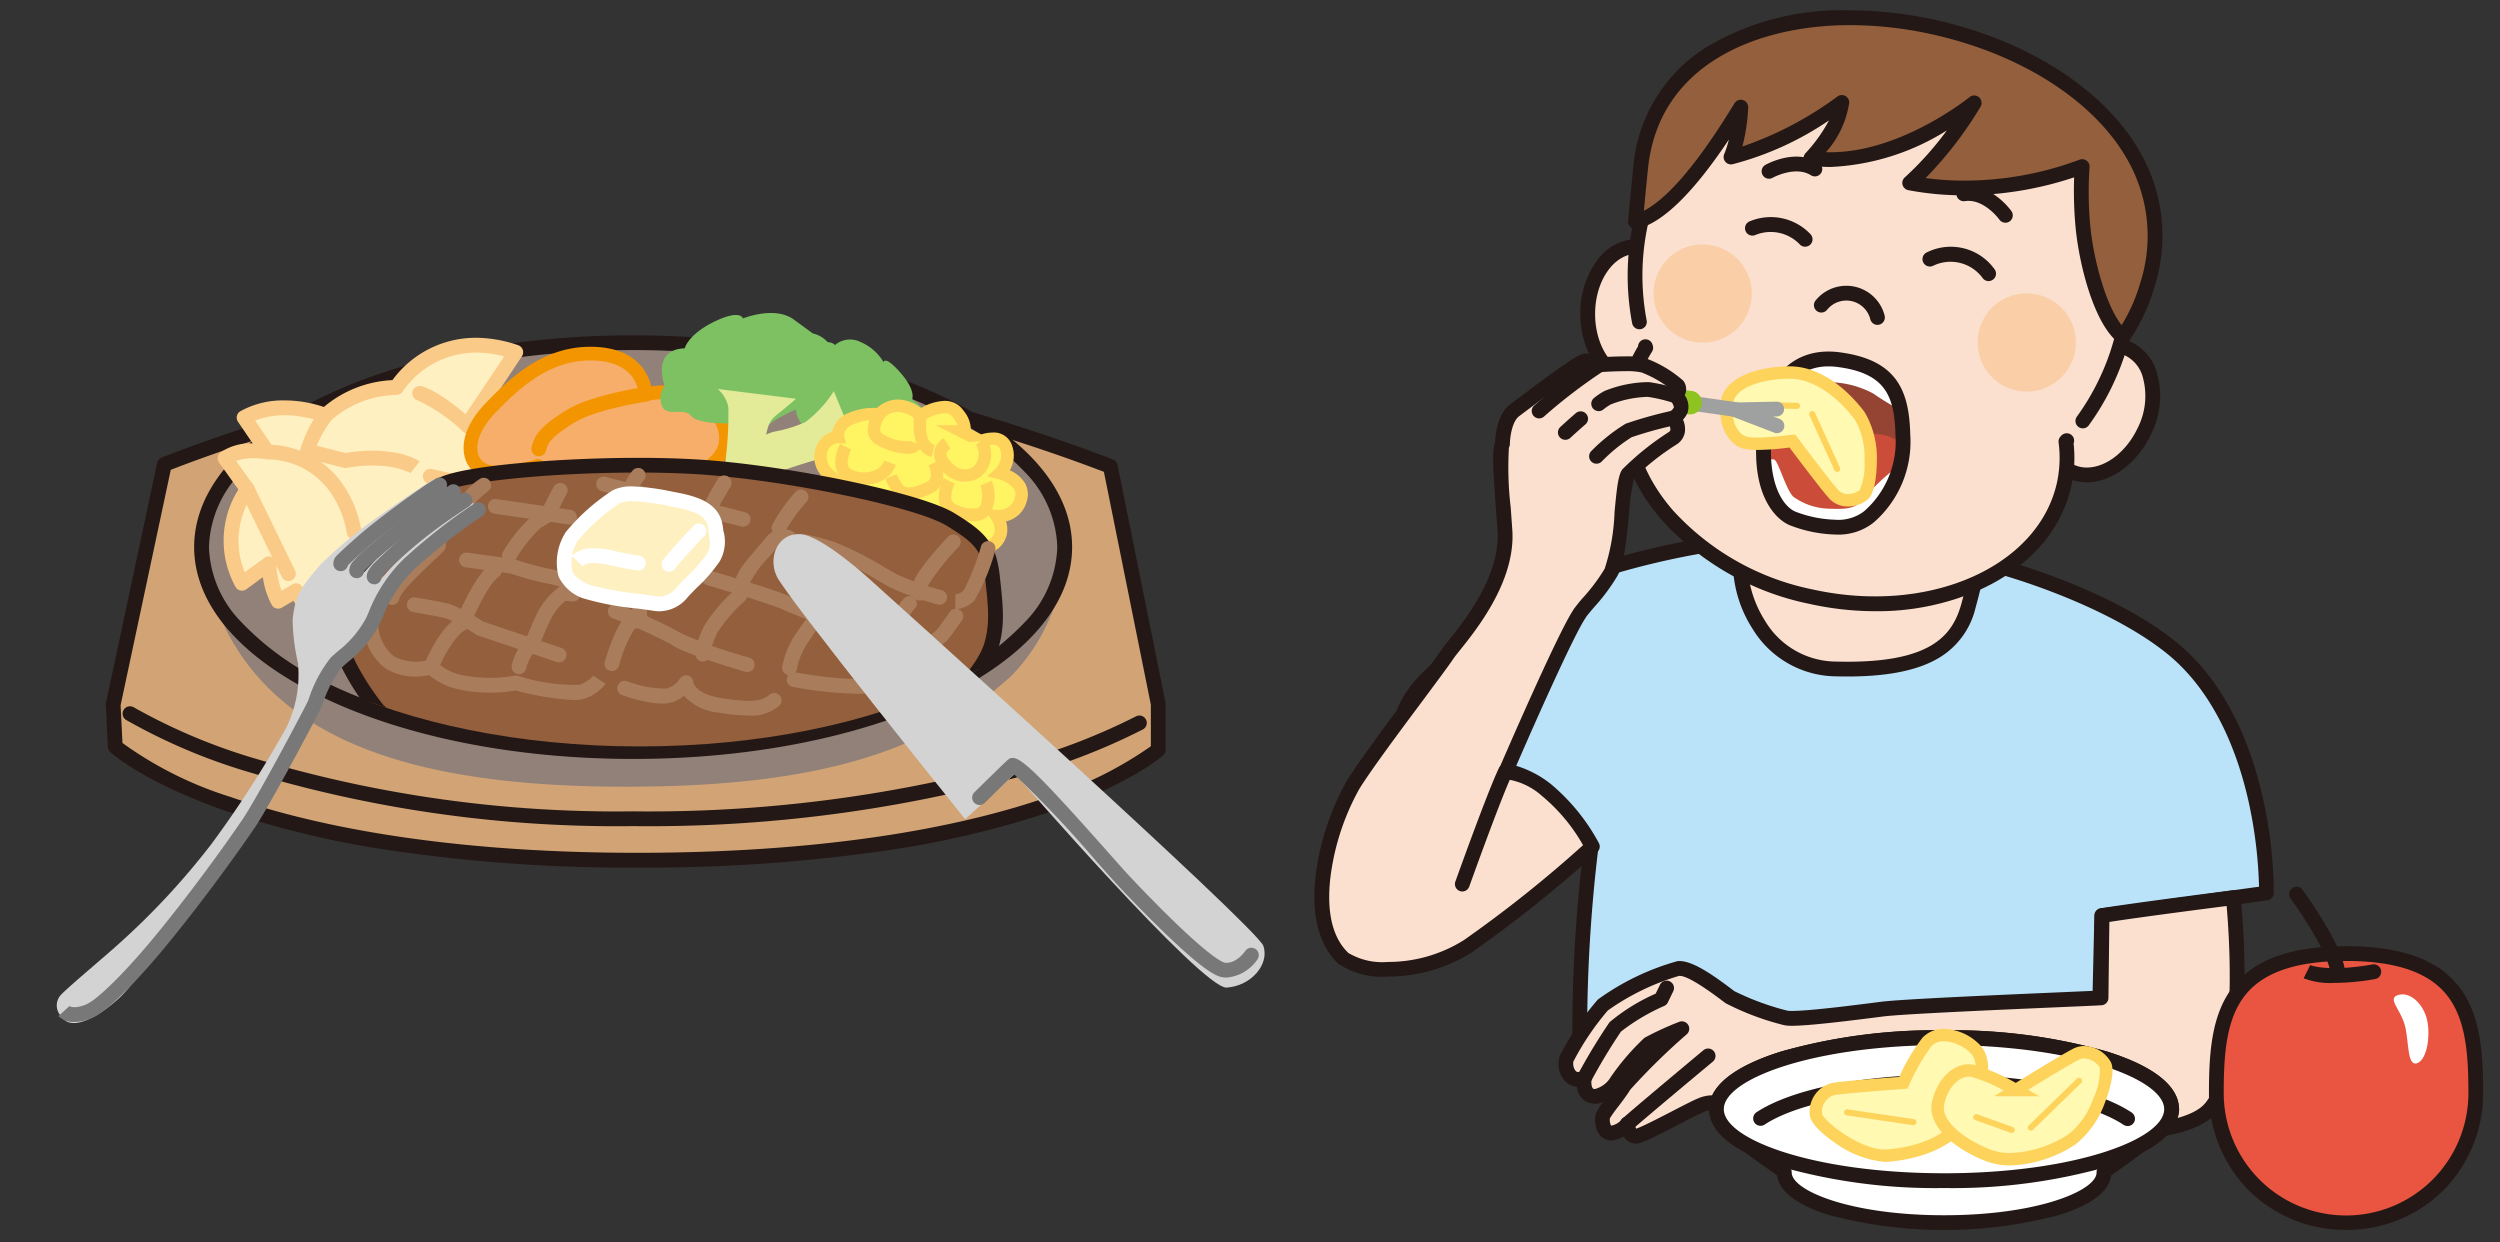
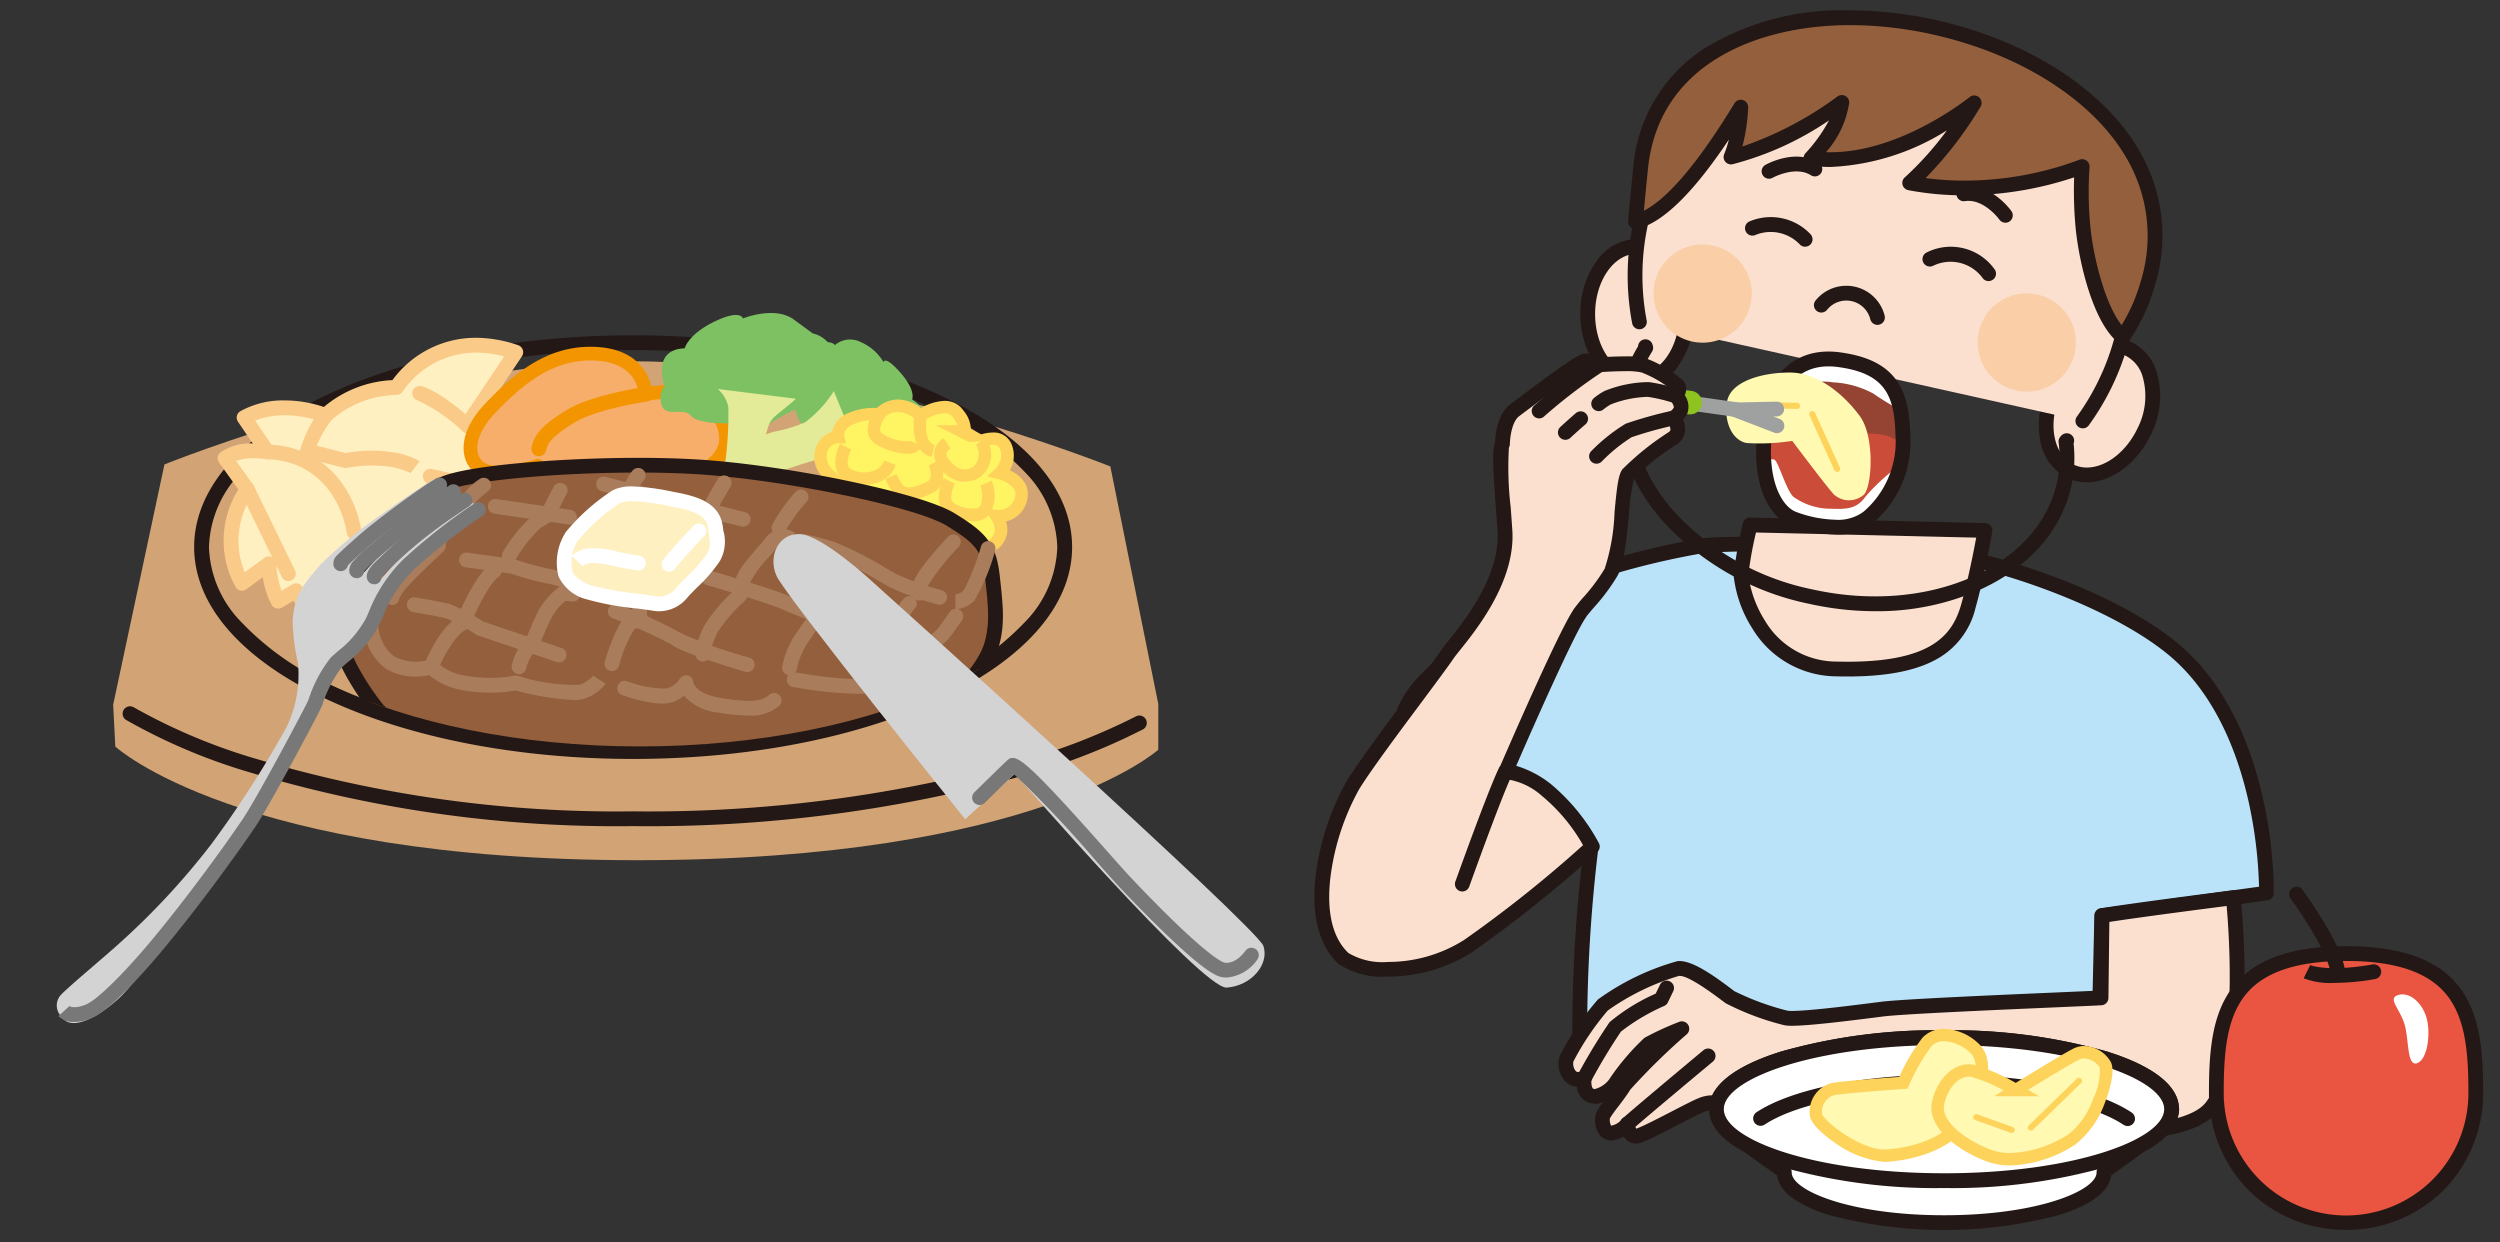
<svg xmlns="http://www.w3.org/2000/svg" id="img_64" width="205.298" height="102.009" viewBox="0 0 205.298 102.009">
  <rect x="0" y="0" width="205.298" height="102.009" fill="#333333" stroke="none" />
  <defs>
    <clipPath id="clip-path">
      <rect id="長方形_2444" data-name="長方形 2444" width="105.332" height="61.922" fill="none" />
    </clipPath>
    <clipPath id="clip-path-2">
      <path id="パス_19499" data-name="パス 19499" d="M33.5,17.27C20.918,18.441,12.16,22.664,12.16,37.824c0,9.508,16.1,17.217,35.96,17.217s35.96-7.71,35.96-17.217c0-13.485-11.06-19.042-26.166-20.554Z" transform="translate(-12.16 -17.27)" fill="none" />
    </clipPath>
    <clipPath id="clip-path-4">
      <rect id="長方形_2446" data-name="長方形 2446" width="98.372" height="102.009" fill="none" />
    </clipPath>
    <clipPath id="clip-path-5">
      <path id="パス_19530" data-name="パス 19530" d="M106.527,26.738c-.817,5.013.858,7.492,2.234,8.009,1.825.681,4.6,1.212,6.184-.136a8.166,8.166,0,0,0,2.806-6.783c-.082-3.283-.885-5.571-5.258-6.143a6.12,6.12,0,0,0-.845-.054c-3.909,0-4.958,3.923-5.149,5.108" transform="translate(-106.312 -21.63)" fill="none" />
    </clipPath>
  </defs>
  <g id="グループ_3527" data-name="グループ 3527">
    <g id="グループ_3521" data-name="グループ 3521" transform="translate(0 23.524)" clip-path="url(#clip-path)">
      <path id="パス_19441" data-name="パス 19441" d="M6.834,49.935l4.2-19.683S31.992,21.78,49.522,21.78,88.71,30.416,88.71,30.416l3.937,19.505v3.759s-10.012,9.072-42.784,9.072S7,53.422,7,53.422L6.82,49.908Z" transform="translate(2.47 -15.637)" fill="#d2a475" />
-       <path id="パス_19442" data-name="パス 19442" d="M50.129,63.626A133.732,133.732,0,0,1,29.511,62.16a75.852,75.852,0,0,1-13.306-3.234c-6.661-2.347-9.247-4.693-9.353-4.792a.607.607,0,0,1-.194-.415L6.481,50.2a.605.605,0,0,1,.063-.3L10.7,30.393a.607.607,0,0,1,.366-.436c.053-.021,5.356-2.155,12.734-4.257,6.818-1.943,16.861-4.259,25.987-4.259S69.146,23.8,76.122,25.781C83.671,27.924,89.147,30.1,89.2,30.119a.607.607,0,0,1,.37.443l3.937,19.505a.606.606,0,0,1,.012.12v3.759a.607.607,0,0,1-.2.45c-.106.1-2.672,2.378-9.313,4.66A77.165,77.165,0,0,1,70.732,62.2,137.2,137.2,0,0,1,50.129,63.626ZM7.856,53.394a30.745,30.745,0,0,0,8.87,4.429c5.986,2.094,16.64,4.589,33.4,4.589s27.4-2.426,33.365-4.462a30.89,30.89,0,0,0,8.813-4.29V50.249L88.448,31.127c-1.245-.481-6.185-2.343-12.67-4.183-6.9-1.958-17.007-4.291-25.989-4.291s-18.9,2.289-25.64,4.209c-6.331,1.8-11.117,3.628-12.328,4.1L7.7,50.3Z" transform="translate(2.203 -15.904)" fill="#231815" />
-       <path id="パス_19443" data-name="パス 19443" d="M83.034,37.441c0-9.276-15.869-16.781-35.442-16.781S12.15,28.179,12.15,37.441c0,1.989.708,3.8,1.989,6.742,4.713,9.3,15.773,12.94,32.841,12.94,15.446,0,24.709-2.751,31.669-9.1a15.5,15.5,0,0,0,4.386-10.584" transform="translate(4.4 -16.042)" fill="#928178" />
      <path id="パス_19444" data-name="パス 19444" d="M49.423,52.529a104.691,104.691,0,0,1-31.24-4.346A47.672,47.672,0,0,1,7.772,43.8a.607.607,0,0,1,.65-1.025h0a47.719,47.719,0,0,0,10.185,4.27,103.552,103.552,0,0,0,30.817,4.271A114.307,114.307,0,0,0,80.445,47.4a51.56,51.56,0,0,0,10.264-3.88.607.607,0,0,1,.6,1.055A51.786,51.786,0,0,1,80.776,48.57,115.53,115.53,0,0,1,49.423,52.529Z" transform="translate(2.569 -8.212)" fill="#231815" />
      <path id="パス_19445" data-name="パス 19445" d="M47.859,20.32c9.553,0,18.546,1.767,25.321,4.976C80.1,28.572,83.908,32.98,83.908,37.708S80.1,46.854,73.18,50.132c-6.774,3.21-15.766,4.977-25.321,4.977s-18.547-1.768-25.321-4.977C15.62,46.854,11.81,42.442,11.81,37.708s3.81-9.143,10.728-12.417C29.31,22.085,38.3,20.32,47.859,20.32Zm0,33.576c9.379,0,18.187-1.726,24.8-4.86a23.063,23.063,0,0,0,7.4-5.194,9.19,9.19,0,0,0,2.631-6.134,9.174,9.174,0,0,0-2.631-6.125,23.073,23.073,0,0,0-7.4-5.19c-6.616-3.133-15.424-4.859-24.8-4.859s-18.189,1.724-24.8,4.854a23.049,23.049,0,0,0-7.4,5.19,9.182,9.182,0,0,0-2.631,6.131,9.19,9.19,0,0,0,2.631,6.134,23.062,23.062,0,0,0,7.4,5.194C29.672,52.17,38.48,53.9,47.859,53.9Z" transform="translate(4.133 -16.309)" fill="#231815" />
    </g>
    <g id="グループ_3522" data-name="グループ 3522" transform="translate(16.563 23.524)" clip-path="url(#clip-path-2)">
      <path id="パス_19446" data-name="パス 19446" d="M17.125,38.788l-2.166,1.58a7.354,7.354,0,0,1,.436-7.723L13.57,30.1s1.035-.872,3.473-.531L15.136,26.76s2.6-1.675,6.688-.177a8.816,8.816,0,0,1,5.816-2.288s3.119-5.176,9.807-2.9L33.457,27.36a10.134,10.134,0,0,1,2.956,5.53l-5.993-1.321a10.4,10.4,0,0,1,1.212,1.321l-7.287,4.917s-.082,4.386-3.038,6.4L19.4,40.967l-1.471.872a7.216,7.216,0,0,1-.776-3.078" transform="translate(-11.649 -15.986)" fill="#fff0c1" />
      <path id="パス_19447" data-name="パス 19447" d="M21.573,45.082a.607.607,0,0,1-.523-.3l-1.6-2.717-.948.561a.607.607,0,0,1-.822-.2,6.647,6.647,0,0,1-.74-2.3l-1.359.992a.607.607,0,0,1-.871-.167,7.87,7.87,0,0,1,.22-8.023l-1.589-2.217a.607.607,0,0,1,.1-.817,4.317,4.317,0,0,1,2.665-.752l-1.21-1.78a.607.607,0,0,1,.173-.851,7.209,7.209,0,0,1,3.687-.9,10.133,10.133,0,0,1,3.193.539,9.389,9.389,0,0,1,5.631-2.205,8.473,8.473,0,0,1,6.859-3.478,10.79,10.79,0,0,1,3.465.61.607.607,0,0,1,.309.912L34.5,27.55a10.5,10.5,0,0,1,2.776,5.526.607.607,0,0,1-.732.673l-4.134-.911a.607.607,0,0,1-.177.822L25.2,38.408c-.082,1.1-.557,4.708-3.285,6.569A.607.607,0,0,1,21.573,45.082Zm-1.907-4.455a.607.607,0,0,1,.523.3l1.555,2.644C23.9,41.623,24,38.1,24,38.062a.608.608,0,0,1,.267-.491l6.738-4.546c-.355-.4-.727-.736-.732-.741a.607.607,0,0,1,.54-1.04L35.9,32.364a9.958,9.958,0,0,0-2.587-4.288.608.608,0,0,1-.1-.787L36.755,22a9.1,9.1,0,0,0-2.31-.315,7.32,7.32,0,0,0-6.018,3.186.607.607,0,0,1-.534.293,8.262,8.262,0,0,0-5.378,2.117.608.608,0,0,1-.632.135,9.075,9.075,0,0,0-3.121-.586,6.841,6.841,0,0,0-2.46.436l1.51,2.222a.607.607,0,0,1-.586.942,7.274,7.274,0,0,0-1-.073,4.528,4.528,0,0,0-1.485.223l1.415,1.974a.607.607,0,0,1,.015.685,6.794,6.794,0,0,0-.722,6.479L17,38.592a.607.607,0,0,1,1.027.388,8.694,8.694,0,0,0,.446,2.257l.887-.526A.607.607,0,0,1,19.667,40.627Z" transform="translate(-11.916 -16.253)" fill="#facb88" />
      <path id="パス_19448" data-name="パス 19448" d="M23.509,34.7a.607.607,0,0,1-.6-.534A8.163,8.163,0,0,0,21.46,30.69a6.336,6.336,0,0,0-5.043-2.566.607.607,0,0,1-.063-1.212,7.558,7.558,0,0,1,6.073,3.045,9.27,9.27,0,0,1,1.685,4.067.607.607,0,0,1-.53.675A.615.615,0,0,1,23.509,34.7Z" transform="translate(-10.992 -13.923)" fill="#facb88" />
      <path id="線_1009" data-name="線 1009" d="M3.645,7.807A.607.607,0,0,1,3.1,7.466L-.279.532A.607.607,0,1,1,.812,0L4.19,6.934a.607.607,0,0,1-.545.872Z" transform="translate(3.479 16.392)" fill="#facb88" />
      <path id="パス_19449" data-name="パス 19449" d="M27.307,30.051a6.674,6.674,0,0,0-1.7-.523,10.867,10.867,0,0,0-3.565.086.607.607,0,0,1-.264-.008l-3.119-.79a.607.607,0,0,1-.446-.7A9.361,9.361,0,0,1,19.8,24.957a.607.607,0,0,1,.963.738h0a9.743,9.743,0,0,0-1.2,2.1l2.385.6a11.569,11.569,0,0,1,3.927-.053,6.266,6.266,0,0,1,2.139.721l-.734.966A.189.189,0,0,0,27.307,30.051Z" transform="translate(-10.116 -14.716)" fill="#facb88" />
      <path id="パス_19450" data-name="パス 19450" d="M29.466,27.212a.6.6,0,0,1-.406-.156,13.621,13.621,0,0,0-3.653-2.491.607.607,0,0,1,.3-1.176c1.492.38,3.9,2.523,4.166,2.766a.607.607,0,0,1-.407,1.057Z" transform="translate(-7.672 -15.205)" fill="#facb88" />
      <path id="パス_19451" data-name="パス 19451" d="M33.9,30.542s-3.038.967-4.427.354-1.744-2.724.518-5.094,4.863-4.563,8.418-4.481,4.25,2.288,4.345,3.337c0,0,3.909-.967,5.816,1.58s0,4.3-1.907,5.094a36.479,36.479,0,0,1-10.243,1.4,3.623,3.623,0,0,1-2.52-2.193" transform="translate(-6.292 -15.804)" fill="#f6ae6a" />
      <path id="パス_19452" data-name="パス 19452" d="M37.433,33.591a5.2,5.2,0,0,1-.862-.055,4.133,4.133,0,0,1-2.728-2.074,12.1,12.1,0,0,1-2.9.447,3.58,3.58,0,0,1-1.451-.251,2.4,2.4,0,0,1-1.39-1.763c-.149-.748-.123-2.294,1.728-4.234,2.351-2.464,5.051-4.742,8.837-4.655,3.5.08,4.5,2.067,4.79,3.245a9.028,9.028,0,0,1,1.251-.088,5.5,5.5,0,0,1,4.557,1.985,3.561,3.561,0,0,1,.8,3.133A4.821,4.821,0,0,1,47.127,32.1C45.305,32.853,39.671,33.591,37.433,33.591Zm-3.284-3.364a.562.562,0,0,1,.533.384,3.074,3.074,0,0,0,2.084,1.817,4.1,4.1,0,0,0,.667.038A38.743,38.743,0,0,0,46.7,31.06c.583-.241,1.972-.927,2.287-2.076a2.511,2.511,0,0,0-.615-2.162,4.432,4.432,0,0,0-3.657-1.535,7.419,7.419,0,0,0-1.575.164.563.563,0,0,1-.694-.495c-.075-.825-.6-2.753-3.8-2.826-3.35-.078-5.824,2.028-8,4.307-1.1,1.148-1.62,2.329-1.439,3.238a1.263,1.263,0,0,0,.742.954,2.593,2.593,0,0,0,1,.156,12.171,12.171,0,0,0,3.032-.531A.562.562,0,0,1,34.149,30.227Z" transform="translate(-6.539 -16.051)" fill="#f39500" />
      <path id="パス_19453" data-name="パス 19453" d="M32.757,29.125a.607.607,0,0,1-.6-.726c.224-1.122,1-1.94,2.98-3.125s6.124-1.811,6.3-1.837a.607.607,0,0,1,.177,1.2c-.041.006-4.071.609-5.851,1.677-1.853,1.112-2.288,1.694-2.414,2.323A.607.607,0,0,1,32.757,29.125Z" transform="translate(-5.065 -15.183)" fill="#f39500" />
      <path id="パス_19454" data-name="パス 19454" d="M49.117,27.737a14.543,14.543,0,0,1,3.65-1.58s2.261-.177,2.343-1.662a2.734,2.734,0,0,0-1.035-2.288,2.344,2.344,0,0,0-1.744-1.662L50.765,19.4c-1.566-1.144-4.168-.082-4.168-.082s-.177-.79-2.343.259-2.438,2.193-2.438,2.193c-2.779.1-1.648,3.078-1.648,3.078a1.713,1.713,0,0,0-.177,1.757c.518.79,1.743,0,2.343.708s3.038.613,3.038.613a3.031,3.031,0,0,0,3.732-.177" transform="translate(-2.151 -16.69)" fill="#7dc163" />
      <path id="パス_19455" data-name="パス 19455" d="M48.238,25.658a1.168,1.168,0,0,1-.953-1.4,2.216,2.216,0,0,1,1.035-1.662,1.93,1.93,0,0,1,1.389-1.675c1.389-.531,1.743,0,1.743,0a1.908,1.908,0,0,1,2.084-.259,4.039,4.039,0,0,1,1.907,1.662s.082-.613,1.389.872.953,2.193.953,2.193,1.648,1.049,1.566,2.37a5.2,5.2,0,0,1-.695,2.275s.259,1.58-.518,2.275a2.521,2.521,0,0,1-1.907.531s-.341,1.5-1.566,1.5-2.956-.708-2.956-1.321a6.985,6.985,0,0,0-.436-1.757s-.776.177-.953-.79a10.163,10.163,0,0,1-.082-2.193,2.355,2.355,0,0,1-2-2.629" transform="translate(0.552 -16.109)" fill="#7dc163" />
      <path id="パス_19456" data-name="パス 19456" d="M43.27,23.45a2.61,2.61,0,0,1,.872,1.5,29.376,29.376,0,0,1-.259,4.563c0,.967,1.035,1.321,1.825,1.321s.872-1.049,1.308-2.724.341-1.934,1.212-2.629S49.7,24.254,49.7,24.254" transform="translate(-0.895 -15.032)" fill="#e3eb98" />
      <path id="パス_19457" data-name="パス 19457" d="M54.331,29.1a12.793,12.793,0,0,0-3.909.177c-1.471.436-3.555,1.144-3.909,1.321S45.3,29.9,45.3,28.933s.613-1.662,1.825-2.016a11.186,11.186,0,0,0,2.6-.79A9.453,9.453,0,0,0,52.07,23.58" transform="translate(-0.16 -14.985)" fill="#e3eb98" />
      <path id="パス_19458" data-name="パス 19458" d="M50.142,30.1a1.936,1.936,0,0,1-.613-1.934,1.526,1.526,0,0,1,1.389-1.144,1.441,1.441,0,0,1,1.035-1.5,4.638,4.638,0,0,1,2.343-.354s1.308-1.662,3.392.1c0,0,2.166-1.5,3.119-.1s.259,1.4.259,1.4l1.566.79s1.648-.695,2.084.531A2.067,2.067,0,0,1,64.2,30s2.166.531,1.73,2.111a1.878,1.878,0,0,1-2,1.4,1.645,1.645,0,0,1-.341,2.37,2.845,2.845,0,0,1-2.52.531l-1.308-1.144a1.4,1.4,0,0,1-1.907.177,4.311,4.311,0,0,1-1.389-1.839s-.953,1.5-2.084.613a6.286,6.286,0,0,1-1.566-1.675s-1.035,1.321-2,.531-1.471-2.111-.695-2.983" transform="translate(1.345 -14.667)" fill="#fff462" />
      <path id="パス_19459" data-name="パス 19459" d="M56.051,24.173a3.222,3.222,0,0,1,1.9.7,4.191,4.191,0,0,1,1.91-.586,1.842,1.842,0,0,1,1.593.822,2.464,2.464,0,0,1,.587,1.5l.852.43a3.2,3.2,0,0,1,.932-.153,1.571,1.571,0,0,1,1.6,1.065,2.412,2.412,0,0,1-.185,2.038,2.78,2.78,0,0,1,1.237,1.041,1.836,1.836,0,0,1,.171,1.449,2.267,2.267,0,0,1-1.719,1.705,2.162,2.162,0,0,1,.083,1,2.036,2.036,0,0,1-.905,1.353,3.739,3.739,0,0,1-2.143.722,2.519,2.519,0,0,1-.852-.132l-.084-.032-1.052-.921a1.927,1.927,0,0,1-1.053.331,1.874,1.874,0,0,1-1.151-.415,4.892,4.892,0,0,1-1.2-1.345,1.9,1.9,0,0,1-1.226.5,1.684,1.684,0,0,1-1.05-.388,8,8,0,0,1-1.323-1.293,2.072,2.072,0,0,1-1.267.509,1.532,1.532,0,0,1-.987-.367,3.327,3.327,0,0,1-1.252-2.207,2.014,2.014,0,0,1,.24-1.144,2.3,2.3,0,0,1-.434-2.105,2.076,2.076,0,0,1,1.384-1.426,2.091,2.091,0,0,1,1.324-1.537,5.216,5.216,0,0,1,2.071-.425c.107,0,.2,0,.281.008A2.563,2.563,0,0,1,56.051,24.173Zm1.831,1.954-.3-.251a2.459,2.459,0,0,0-1.534-.687,1.549,1.549,0,0,0-1.133.521l-.184.234-.291-.05h0a3.044,3.044,0,0,0-.4-.022,4.191,4.191,0,0,0-1.663.34c-.772.338-.748.861-.738.945l.142.618-.643-.022a1.017,1.017,0,0,0-.9.786,1.416,1.416,0,0,0,.454,1.395l1.049.9H50.6a1,1,0,0,0-.122.585,2.332,2.332,0,0,0,.884,1.5.525.525,0,0,0,.341.135,1.562,1.562,0,0,0,.938-.59l.475-.6.37.666a5.945,5.945,0,0,0,1.435,1.521.688.688,0,0,0,.423.172c.415,0,.83-.518.918-.657l.571-.9.34,1.007a3.852,3.852,0,0,0,1.216,1.6.874.874,0,0,0,.534.206,1.082,1.082,0,0,0,.69-.323l.335-.372.374.333,1.224,1.071a1.841,1.841,0,0,0,.418.045,2.728,2.728,0,0,0,1.56-.538A1.046,1.046,0,0,0,64,35.012a1.521,1.521,0,0,0-.263-.968l-.692-.938,1.158.131s.031,0,.084,0A1.331,1.331,0,0,0,65.663,32.2a.811.811,0,0,0-.067-.662,2.344,2.344,0,0,0-1.3-.82l-.909-.228.685-.638a1.549,1.549,0,0,0,.384-1.568c-.068-.192-.2-.389-.638-.389a2.313,2.313,0,0,0-.769.156l-.217.091-3.685-1.858h1.809a3.738,3.738,0,0,0-.351-.609.834.834,0,0,0-.752-.377,3.512,3.512,0,0,0-1.658.6Z" transform="translate(1.121 -14.891)" fill="#fdd35c" />
      <path id="パス_19460" data-name="パス 19460" d="M51.07,26.93s-.872,1.662.177,2.288,2.956.436,3.473-.967" transform="translate(1.807 -13.772)" fill="#fff462" />
      <path id="パス_19461" data-name="パス 19461" d="M52.8,30.167a3.141,3.141,0,0,1-1.583-.407c-1.156-.69-.775-2.187-.368-2.962l.9.471c-.006.012-.626,1.251-.013,1.617a2.322,2.322,0,0,0,1.832.136,1.434,1.434,0,0,0,.9-.843l.954.352a2.437,2.437,0,0,1-1.517,1.449A3.33,3.33,0,0,1,52.8,30.167Z" transform="translate(1.582 -13.876)" fill="#fdd35c" />
      <path id="パス_19462" data-name="パス 19462" d="M57.279,27.89s.695,1.5-.354,2.016-2.166.79-2.6.177a5.787,5.787,0,0,1-.613-1.049" transform="translate(2.886 -13.424)" fill="#fff462" />
      <path id="パス_19463" data-name="パス 19463" d="M55.362,31.042a1.44,1.44,0,0,1-1.246-.571,6.281,6.281,0,0,1-.67-1.152l.942-.383a5.447,5.447,0,0,0,.556.946c.169.237.911.2,1.955-.335.594-.293.13-1.339.125-1.35l.923-.428c.312.674.591,2.1-.59,2.686A4.556,4.556,0,0,1,55.362,31.042Z" transform="translate(2.679 -13.518)" fill="#fdd35c" />
      <path id="パス_19464" data-name="パス 19464" d="M57.31,28.99s-.872,1.757.177,2.288,2.425.872,2.86-.082a2.811,2.811,0,0,0,0-2.016" transform="translate(4.067 -13.026)" fill="#fff462" />
      <path id="パス_19465" data-name="パス 19465" d="M59.5,32.407a4.756,4.756,0,0,1-2.016-.577c-1.181-.6-.807-2.146-.4-2.967l.911.452-.456-.226.456.225c-.006.013-.608,1.327-.049,1.61a2.829,2.829,0,0,0,1.886.418.451.451,0,0,0,.282-.257,2.312,2.312,0,0,0-.008-1.611l.94-.388a3.325,3.325,0,0,1-.006,2.42,1.471,1.471,0,0,1-.875.8A2.028,2.028,0,0,1,59.5,32.407Z" transform="translate(3.842 -13.125)" fill="#fdd35c" />
      <path id="パス_19466" data-name="パス 19466" d="M53.144,24.99s-1.049,1.4,0,2.016,2.779,1.049,3.038.354" transform="translate(2.512 -14.474)" fill="#fff462" />
      <path id="パス_19467" data-name="パス 19467" d="M55.637,28.358a5.692,5.692,0,0,1-2.529-.781,1.381,1.381,0,0,1-.686-.93,2.628,2.628,0,0,1,.538-1.828l.815.609-.407-.3.408.3a1.677,1.677,0,0,0-.356,1.02.368.368,0,0,0,.2.254,3.488,3.488,0,0,0,2.323.589.07.07,0,0,0-.018.027l.953.355a.991.991,0,0,1-.632.594A1.844,1.844,0,0,1,55.637,28.358Z" transform="translate(2.289 -14.608)" fill="#fdd35c" />
      <path id="パス_19468" data-name="パス 19468" d="M55.516,25.06s-.436,2.547,1.035,2.9" transform="translate(3.518 -14.449)" fill="#fff462" />
      <path id="パス_19469" data-name="パス 19469" d="M56.659,28.493c-1.526-.367-1.609-2.361-1.417-3.481l1,.171c0,.021-.323,2.087.653,2.322Z" transform="translate(3.291 -14.487)" fill="#fdd35c" />
      <path id="パス_19470" data-name="パス 19470" d="M60.029,26.6a1.933,1.933,0,0,1,.082,2.016,1.677,1.677,0,0,1-2.343.531c-.518-.354-1.825-1.5-.518-2.37" transform="translate(3.964 -13.891)" fill="#fff462" />
      <path id="パス_19471" data-name="パス 19471" d="M58.947,30.051a2.334,2.334,0,0,1-1.236-.348L57.7,29.7c-.307-.21-1.308-.97-1.3-1.928a1.537,1.537,0,0,1,.79-1.285l.564.846c-.223.149-.336.3-.337.445,0,.322.428.786.856,1.08a1.343,1.343,0,0,0,.953.147,1.03,1.03,0,0,0,.668-.512,1.419,1.419,0,0,0-.058-1.466l.828-.59A2.438,2.438,0,0,1,60.773,29a2.038,2.038,0,0,1-1.314.989A2.241,2.241,0,0,1,58.947,30.051Z" transform="translate(3.74 -14.022)" fill="#fdd35c" />
      <path id="パス_19472" data-name="パス 19472" d="M23.782,48.293A21.909,21.909,0,0,1,21.343,44.6c-.953-1.934-1.566-4.127-.177-6.5s5.3-7.546,8.077-8.609,13.281-1.757,20.568-1.321,18.225,2.724,20.84,4.3,3.215,2.37,3.473,4.74.436,3.855-.082,5.612-2.7,4.481-6.157,6.579-15.8,3.855-20.486,4.032-17.885.177-23.605-5.176" transform="translate(-9.193 -13.369)" fill="#945f3c" />
      <path id="パス_19473" data-name="パス 19473" d="M44.959,54.366a60.766,60.766,0,0,1-10.944-.925c-4.559-.869-8-2.325-10.219-4.329a.606.606,0,0,1-.212-.162,22.311,22.311,0,0,1-2.516-3.809c-.916-1.859-1.761-4.34-.158-7.075C22.4,35.519,26.394,30.305,29.3,29.2c2.475-.934,10.071-1.492,15.985-1.492,1.746,0,3.373.044,4.836.132,7.327.438,18.379,2.736,21.118,4.391,2.61,1.585,3.47,2.508,3.763,5.194l.016.144c.255,2.329.423,3.868-.119,5.706S72.157,47.96,68.47,50.2c-3.639,2.212-16.218,3.947-20.778,4.119C46.8,54.348,45.882,54.366,44.959,54.366ZM24.4,48.027a.608.608,0,0,1,.08.063c4.708,4.4,14.853,5.063,20.481,5.063.907,0,1.811-.017,2.687-.05,5-.189,16.97-1.985,20.194-3.944,3.391-2.056,5.43-4.672,5.89-6.232.473-1.6.324-2.97.076-5.231l-.016-.144c-.234-2.143-.71-2.784-3.185-4.288-2.564-1.549-13.518-3.8-20.562-4.217-1.438-.086-3.041-.13-4.763-.13-6.513,0-13.49.634-15.554,1.413-2.586.989-6.4,6.006-7.768,8.348-1.3,2.222-.631,4.241.2,5.922A21.187,21.187,0,0,0,24.4,48.027Z" transform="translate(-9.462 -13.635)" fill="#231815" />
      <path id="パス_19474" data-name="パス 19474" d="M39.253,44.082A23.561,23.561,0,0,1,34.51,43.3a12.532,12.532,0,0,1-4.352-.027,5.983,5.983,0,0,1-2.765-1.242,4.794,4.794,0,0,1-3.532-.52,4.65,4.65,0,0,1-1.839-3.465.607.607,0,0,1,1.212-.051,3.472,3.472,0,0,0,1.291,2.5,3.856,3.856,0,0,0,2.876.285.575.575,0,0,1,.677.223,4.239,4.239,0,0,0,2.333,1.083,11.516,11.516,0,0,0,4,0,.609.609,0,0,1,.271.007,15.07,15.07,0,0,0,5.091.735A2.781,2.781,0,0,0,40.9,42.07l-.007.01,1.01.673a3.738,3.738,0,0,1-1.659,1.19A2.726,2.726,0,0,1,39.253,44.082Z" transform="translate(-8.733 -10.121)" fill="#a97d5c" />
      <path id="パス_19475" data-name="パス 19475" d="M48.094,44.13a15.848,15.848,0,0,1-2.459-.245A4.321,4.321,0,0,1,42.8,42.507a3.066,3.066,0,0,1-1.173.579c-1.152.288-3.451-.473-3.9-.628a.607.607,0,0,1,.4-1.147,8.714,8.714,0,0,0,3.21.6,1.812,1.812,0,0,0,1.09-.759.616.616,0,0,1,.687-.314.581.581,0,0,1,.447.565c.024.105.279.966,2.27,1.288,2.623.424,3.432.225,4.007-.289a.607.607,0,0,1,.809.9A3.5,3.5,0,0,1,48.094,44.13Z" transform="translate(-3.193 -8.893)" fill="#a97d5c" />
      <path id="パス_19476" data-name="パス 19476" d="M53.268,43.777a33.109,33.109,0,0,1-5.254-.568.607.607,0,0,1,.225-1.192c1.382.261,5.268.836,6.641.375a4.635,4.635,0,0,0,2.706-1.9v-.6a.607.607,0,0,1,.607-.607,2.461,2.461,0,0,0,1.848-.971l.872-1.226a.607.607,0,1,1,.989.7l-.872,1.226A3.582,3.582,0,0,1,58.8,40.423V40.5c0,1.022-1.585,2.386-3.533,3.041A6.688,6.688,0,0,1,53.268,43.777Z" transform="translate(0.501 -10.331)" fill="#a97d5c" />
      <path id="パス_19477" data-name="パス 19477" d="M57.6,38.323V37.11h-.011a1.125,1.125,0,0,0,.707-.348,19.342,19.342,0,0,0,1.422-3.627.607.607,0,0,1,1.157.364,16.8,16.8,0,0,1-1.711,4.11A2.311,2.311,0,0,1,57.6,38.323Z" transform="translate(4.29 -11.823)" fill="#a97d5c" />
      <path id="パス_19478" data-name="パス 19478" d="M26.266,43.174a.607.607,0,0,1-.562-.835c.127-.312,1.232-2.949,2.688-3.8.395-.935,1.624-3.673,2.755-4.382a.607.607,0,0,1,.644,1.028c-.665.416-1.782,2.6-2.362,4.02a.607.607,0,0,1-.317.325c-.846.373-1.85,2.2-2.285,3.27A.607.607,0,0,1,26.266,43.174Z" transform="translate(-7.415 -11.334)" fill="#a97d5c" />
      <path id="パス_19479" data-name="パス 19479" d="M30.976,35.8a.607.607,0,0,1-.517-.923,11.936,11.936,0,0,1,2.463-3.008l.722-.44c.193-.387.691-1.382.97-1.884a.607.607,0,1,1,1.061.589c-.33.593-1.015,1.977-1.022,1.99a.607.607,0,0,1-.228.249l-.872.531a10.849,10.849,0,0,0-2.059,2.6A.606.606,0,0,1,30.976,35.8Z" transform="translate(-5.709 -13.083)" fill="#a97d5c" />
      <path id="パス_19480" data-name="パス 19480" d="M31.557,42.681a.607.607,0,0,1-.585-.768A3.961,3.961,0,0,1,32.1,39.89,25.06,25.06,0,0,1,33.188,37.4a6.3,6.3,0,0,1,1.649-1.866.606.606,0,0,1,.421-.113l.776.082a.607.607,0,1,1-.127,1.207l-.529-.056a4.892,4.892,0,0,0-1.12,1.319,26.4,26.4,0,0,0-1.1,2.553.607.607,0,0,1-.378.366,3.414,3.414,0,0,0-.642,1.343A.607.607,0,0,1,31.557,42.681Z" transform="translate(-5.499 -10.841)" fill="#a97d5c" />
      <path id="パス_19481" data-name="パス 19481" d="M37.157,42.958a.607.607,0,0,1-.582-.778c.01-.034.25-.845.581-1.693.671-1.718,1.118-2.046,1.5-2.143l.166-.042a4.311,4.311,0,0,1,.288-1.779,8.723,8.723,0,0,1,1.507-2.385.607.607,0,1,1,.9.816,7.584,7.584,0,0,0-1.271,2,2.817,2.817,0,0,0-.161,1.633.6.6,0,0,1-.433.755l-.638.163a10.511,10.511,0,0,0-1.272,3.017A.607.607,0,0,1,37.157,42.958Z" transform="translate(-3.472 -11.377)" fill="#a97d5c" />
      <path id="パス_19482" data-name="パス 19482" d="M40.916,34.992a.607.607,0,0,1-.487-.968c.266-.359,1.611-2.165,1.965-2.519a1.331,1.331,0,0,1,.994-.363,5.976,5.976,0,0,1,.475-1.007l.616-1.054a.607.607,0,1,1,1.048.612l-.613,1.049a3.033,3.033,0,0,0-.438,1.037.607.607,0,0,1-.815.629.8.8,0,0,0-.413-.039c-.234.239-1.253,1.583-1.844,2.38A.606.606,0,0,1,40.916,34.992Z" transform="translate(-2.11 -13.246)" fill="#a97d5c" />
      <path id="パス_19483" data-name="パス 19483" d="M47.226,33.368a.607.607,0,0,1-.583-.773,13.226,13.226,0,0,1,1.946-2.772.607.607,0,0,1,.924.787,13.991,13.991,0,0,0-1.7,2.322A.61.61,0,0,1,47.226,33.368Z" transform="translate(0.175 -12.945)" fill="#a97d5c" />
      <path id="パス_19484" data-name="パス 19484" d="M42.637,42.883l-.054,0a.606.606,0,0,1-.551-.654,6.632,6.632,0,0,1,.764-2.347A13.426,13.426,0,0,1,45.151,37.1a4.782,4.782,0,0,0,.179-.871v-.011c.092-.685.738-1.469,1.792-2.681.215-.248.419-.481.6-.7a1.775,1.775,0,0,1,2.491-.524l-.752.952.015.011c-.1-.071-.392-.18-.821.336-.194.234-.412.484-.622.725a8.608,8.608,0,0,0-1.5,2.042,5.3,5.3,0,0,1-.3,1.3.607.607,0,0,1-.155.221,12.817,12.817,0,0,0-2.213,2.556,5.539,5.539,0,0,0-.628,1.883A.608.608,0,0,1,42.637,42.883Z" transform="translate(-1.487 -12.079)" fill="#a97d5c" />
      <path id="パス_19485" data-name="パス 19485" d="M47.867,43.449l-.057,0a.607.607,0,0,1-.547-.661,7.037,7.037,0,0,1,1.309-3c.4-.607.7-1.012.835-1.184A16.019,16.019,0,0,1,50.823,35.5a4.849,4.849,0,0,1,2.032-2l.457,1.124.008,0a3.93,3.93,0,0,0-1.465,1.519,15.085,15.085,0,0,0-1.326,2.939.608.608,0,0,1-.108.2s-.344.426-.835,1.176A6.188,6.188,0,0,0,48.471,42.9.607.607,0,0,1,47.867,43.449Z" transform="translate(0.407 -11.528)" fill="#a97d5c" />
      <path id="パス_19486" data-name="パス 19486" transform="translate(-38.324 -36.496)" fill="#a97d5c" />
      <path id="パス_19487" data-name="パス 19487" d="M55.707,37.756a.607.607,0,0,1-.6-.676l.082-.708V36.36c.105-.782,1.833-2.745,2.853-3.846a.607.607,0,0,1,.89.825,18.762,18.762,0,0,0-2.542,3.194l-.079.686A.607.607,0,0,1,55.707,37.756Z" transform="translate(3.246 -11.964)" fill="#a97d5c" />
      <path id="パス_19488" data-name="パス 19488" d="M52.456,43.5a.607.607,0,0,1-.557-.848c.036-.084.894-2.064,1.348-2.8a2.1,2.1,0,0,1,1.115-.872,3.8,3.8,0,0,1,.223-1.119,5.874,5.874,0,0,1,.985-1.593.607.607,0,1,1,.91.8,4.683,4.683,0,0,0-.757,1.21,2.812,2.812,0,0,0-.144,1.128.6.6,0,0,1-.149.478.588.588,0,0,1-.45.2.919.919,0,0,0-.7.41c-.405.659-1.256,2.623-1.265,2.643A.607.607,0,0,1,52.456,43.5Z" transform="translate(2.069 -10.609)" fill="#a97d5c" />
      <path id="パス_19489" data-name="パス 19489" d="M24.244,39.36a.656.656,0,0,1-.472-.221L22.56,37.817a.607.607,0,0,1,.894-.82l.635.692A7.492,7.492,0,0,1,24.638,37c.663-.745,2.278-2.269,2.818-2.776.164-1.419,1.526-2.8,2.279-3.559.107-.109.237-.24.294-.3A4.949,4.949,0,0,1,31.4,29.029a.607.607,0,0,1,.748.955,8.74,8.74,0,0,0-1.033.917,2.37,2.37,0,0,1-.522.62c-.582.589-1.945,1.968-1.945,2.985a.607.607,0,0,1-.193.444c-.022.02-2.168,2.02-2.916,2.861a3.711,3.711,0,0,0-.73,1.045.565.565,0,0,1-.4.477A.515.515,0,0,1,24.244,39.36Z" transform="translate(-8.595 -13.202)" fill="#a97d5c" />
      <path id="パス_19490" data-name="パス 19490" d="M37.138,41.461a.605.605,0,0,1-.194-.032l-6.511-2.193a.607.607,0,0,1-.134-.065,14.782,14.782,0,0,0-2.423-1.325c-.663-.169-2.71-.517-2.731-.521a.607.607,0,0,1,.2-1.2c.086.015,2.117.36,2.827.541a14.622,14.622,0,0,1,2.716,1.44l6.44,2.169a.607.607,0,0,1-.194,1.182Z" transform="translate(-7.784 -10.588)" fill="#a97d5c" />
      <path id="パス_19491" data-name="パス 19491" d="M36.948,38.329a.606.606,0,0,1-.228-.045,9.787,9.787,0,0,0-1.781-.5,25.451,25.451,0,0,1-2.9-.795l-3.759-.524a.607.607,0,0,1,.167-1.2l3.814.531a.606.606,0,0,1,.109.026,25.625,25.625,0,0,0,2.77.767,10.7,10.7,0,0,1,1.379.338,9.5,9.5,0,0,1,2.32-2.969c.077-.248.239-.743.482-1.375a7.142,7.142,0,0,1,1.8-2.182,4.7,4.7,0,0,1,.887-1.833.607.607,0,1,1,.971.728,3.311,3.311,0,0,0-.66,1.313.606.606,0,0,1-.215.547,6.763,6.763,0,0,0-1.645,1.861c-.326.847-.5,1.443-.5,1.449a.607.607,0,0,1-.187.291c-.83.716-2.166,2.162-2.215,2.994a.607.607,0,0,1-.606.571Z" transform="translate(-6.655 -13.409)" fill="#a97d5c" />
      <path id="線_1010" data-name="線 1010" d="M6.343,1.759a.611.611,0,0,1-.088-.006L.179.867a.607.607,0,1,1,.175-1.2L6.429.552a.607.607,0,0,1-.087,1.207Z" transform="translate(23.87 17.795)" fill="#a97d5c" />
      <path id="線_1011" data-name="線 1011" d="M11.736,3.775a.608.608,0,0,1-.149-.019L.118.855a.607.607,0,0,1,.3-1.176l11.469,2.9a.607.607,0,0,1-.148,1.195Z" transform="translate(32.724 15.956)" fill="#a97d5c" />
      <path id="パス_19492" data-name="パス 19492" d="M48.2,42.11a.607.607,0,0,1-.172-.025c-.861-.254-5.2-1.553-6.026-2.221a38.223,38.223,0,0,0-4.879-2.182.607.607,0,0,1,.441-1.13,37.64,37.64,0,0,1,5.2,2.364,34.1,34.1,0,0,0,5.612,2.005A.607.607,0,0,1,48.2,42.11Z" transform="translate(-3.403 -10.447)" fill="#a97d5c" />
      <path id="パス_19493" data-name="パス 19493" d="M55.177,40.028a.605.605,0,0,1-.21-.038c-.2-.072-4.805-1.772-5.946-2.309-.857-.392-4.408-1.469-6.164-1.983a.607.607,0,1,1,.341-1.164c.211.062,5.177,1.517,6.334,2.047,1.1.517,5.808,2.253,5.855,2.271a.607.607,0,0,1-.21,1.176Z" transform="translate(-1.346 -11.171)" fill="#a97d5c" />
      <path id="パス_19494" data-name="パス 19494" d="M59.85,38.1a.607.607,0,0,1-.16-.021A24.721,24.721,0,0,1,55.828,36.7c-.276-.15-.64-.357-1.061-.6A29.7,29.7,0,0,0,50.9,34.121c-1.1-.344-2.21-.6-2.222-.6a.607.607,0,0,1,.271-1.183c.047.011,1.167.268,2.307.625a28.488,28.488,0,0,1,4.108,2.09c.415.236.774.44,1.04.584a24.2,24.2,0,0,0,3.6,1.269A.607.607,0,0,1,59.85,38.1Z" transform="translate(0.751 -11.964)" fill="#a97d5c" />
      <path id="パス_19495" data-name="パス 19495" d="M34.114,36.335a4.018,4.018,0,0,1,.518-3.065,16.583,16.583,0,0,1,3.65-3.255c1.035-.531,3.119-.082,4.944.259s3.038.872,3.215,2.275S46.7,34.21,46.264,35a29.29,29.29,0,0,1-2.6,2.9,2.368,2.368,0,0,1-2.261.872,41.647,41.647,0,0,1-5.557-.967c-1.035-.436-1.648-1.049-1.73-1.5" transform="translate(-4.243 -12.743)" fill="#fff0c1" />
      <path id="パス_19496" data-name="パス 19496" d="M42.082,39.682a3.1,3.1,0,0,1-.515-.044c-.267-.046-.718-.105-1.24-.175a23.333,23.333,0,0,1-4.452-.831,3.473,3.473,0,0,1-2.051-1.79.608.608,0,0,1-.038-.123,4.633,4.633,0,0,1,.629-3.549,16.844,16.844,0,0,1,3.86-3.43,3.5,3.5,0,0,1,1.6-.31,19.23,19.23,0,0,1,3.333.44l.393.074c1.787.347,3.469.925,3.705,2.8.015.115.028.222.041.322a3.252,3.252,0,0,1-.289,2.5,13.087,13.087,0,0,1-1.922,2.214c-.315.32-.613.622-.742.779A3,3,0,0,1,42.082,39.682Zm-7.124-3.294a.61.61,0,0,1,.02.078c.025.136.4.638,1.368,1.048a26.282,26.282,0,0,0,4.141.747c.534.071,1,.132,1.283.181a1.886,1.886,0,0,0,.312.027,1.791,1.791,0,0,0,1.378-.685c.164-.2.451-.492.816-.861A14.222,14.222,0,0,0,46,34.974c.3-.551.289-.665.148-1.757-.013-.1-.027-.21-.042-.326-.117-.928-.831-1.387-2.728-1.755l-.391-.074a18.452,18.452,0,0,0-3.107-.419,2.412,2.412,0,0,0-1.054.178,16.122,16.122,0,0,0-3.448,3.088A3.354,3.354,0,0,0,34.958,36.388Z" transform="translate(-4.509 -13.01)" fill="#fff" />
      <path id="パス_19497" data-name="パス 19497" d="M40.023,34.99a.612.612,0,0,1-.09-.007c-.692-.1-1.326-.234-1.885-.35a7.6,7.6,0,0,0-1.862-.261h-.012a1.4,1.4,0,0,0-.769.266l.014-.014-.875-.841a2.431,2.431,0,0,1,1.5-.618,7.831,7.831,0,0,1,2.249.278c.543.112,1.159.24,1.817.338a.607.607,0,0,1-.088,1.207Z" transform="translate(-4.158 -11.663)" fill="#fff" />
      <path id="パス_19498" data-name="パス 19498" d="M40.6,35.618a.607.607,0,0,1-.485-.971c.546-.728,2.4-2.694,2.483-2.777a.607.607,0,1,1,.881.834c-.019.02-1.889,2-2.394,2.671A.606.606,0,0,1,40.6,35.618Z" transform="translate(-2.226 -12.195)" fill="#fff" />
    </g>
    <g id="グループ_3523" data-name="グループ 3523" transform="translate(0 23.524)" clip-path="url(#clip-path)">
      <path id="パス_19500" data-name="パス 19500" d="M54.5,35.879s31.86,28.632,32.364,30.144-.994,3.269-3.01,3.419S66.461,51.87,66.461,51.87l-4.086,3.746S47.637,37.3,46.887,35.648s.191-3.569,1.961-3.446S54.5,35.879,54.5,35.879" transform="translate(16.887 -11.865)" fill="#d3d3d4" />
      <path id="パス_19501" data-name="パス 19501" d="M79.62,63.835a2.445,2.445,0,0,1-.295-.018c-.494-.055-1.436-.465-4.294-3.165-1.851-1.749-3.7-3.7-4.221-4.255-.414-.441-1.123-1.24-1.943-2.166a90.186,90.186,0,0,0-6.708-7.093c-.528.506-1.672,1.627-2.426,2.37a.607.607,0,0,1-.851-.864s.678-.668,1.362-1.336c.343-.335.686-.67.947-.921.563-.543.609-.587.868-.587a.6.6,0,0,1,.087.006c.778.113,2.489,1.822,7.63,7.62.814.919,1.518,1.712,1.92,2.14.515.549,2.338,2.472,4.162,4.2,2.845,2.688,3.539,2.84,3.608,2.849.952.115,1.678-.957,1.686-.967a.607.607,0,0,1,1.017.662A3.406,3.406,0,0,1,79.62,63.835Z" transform="translate(21.113 -7.082)" fill="#787878" />
      <path id="パス_19502" data-name="パス 19502" d="M38.235,31.5c-1.2.845-2.615,1.852-3.555,2.6a15.265,15.265,0,0,0-4.032,4.509c-.722,1.362-1.226,3.133-2.465,4.3A8.331,8.331,0,0,0,26.072,45.2,48.286,48.286,0,0,1,24,49.631c-2.316,3.9-4.359,7.6-5.8,9.617C16.4,61.741,10.04,70.1,8.609,71.439c-1.308,1.226-3.378,2.6-4.454,1.934a2.831,2.831,0,0,1-.531-.586A1.278,1.278,0,0,1,3.8,71.194c.64-.667,3.719-3.242,4.672-4.114a60.33,60.33,0,0,0,7.7-8.3,87.758,87.758,0,0,0,6.13-9.548,9.912,9.912,0,0,0,.926-5.258,17.141,17.141,0,0,1-.436-3.514c.177-2,.681-2.711,2.316-4.59a36.876,36.876,0,0,1,5.067-4.154c1.866-1.335,3.242-2.234,4.168-2.82l.8.518c-.9.572-2.057,1.348-3.351,2.288a50.421,50.421,0,0,0-4.849,4.073.19.19,0,0,0,0,.286c.15.15.354-.1.354-.1a40.457,40.457,0,0,1,4.318-3.691c1.335-1.035,2.683-1.975,3.773-2.67l.123-.082.64.49c-.191.136-.4.272-.613.422-.817.572-1.784,1.28-2.7,1.961a24.637,24.637,0,0,0-4.468,3.828c-.123.136-.163.245.027.368.109.068.191,0,.341-.136a23.738,23.738,0,0,1,4.386-3.841c1.131-.845,2.37-1.716,3.419-2.425l.586.463c-.245.163-.5.354-.776.531-.885.627-1.852,1.376-2.629,1.961a34.521,34.521,0,0,0-3.106,2.67,10.077,10.077,0,0,0-.817.872.24.24,0,0,0-.014.341c.123.123.218.109.409-.1a23.27,23.27,0,0,1,4.263-3.9c.967-.722,2.125-1.512,3.133-2.179l.695.6Z" transform="translate(1.239 -13.059)" fill="#d3d3d4" />
      <path id="パス_19503" data-name="パス 19503" d="M4.92,73.066A1.784,1.784,0,0,1,3.6,72.584l.894-.821a.153.153,0,0,0-.024-.024s.414.333,1.491-.158c.751-.346,2.774-2.186,5.437-5.406,2.9-3.5,5.769-7.464,7.348-9.789,1.222-1.812,5.192-9.3,5.38-9.755a10.973,10.973,0,0,1,1.817-3.463c.17-.173.385-.359.634-.575A8.522,8.522,0,0,0,28.861,39.9c.082-.173.164-.367.252-.573a12.344,12.344,0,0,1,2.86-4.3,48.041,48.041,0,0,1,5.394-4.279c.086-.064.177-.122.265-.179l.117-.076a.607.607,0,1,1,.673,1.01l-.134.087c-.078.05-.151.1-.206.138l-.025.018a47.007,47.007,0,0,0-5.216,4.129A11.133,11.133,0,0,0,30.23,39.8c-.092.218-.18.424-.273.621A9.675,9.675,0,0,1,27.37,43.51c-.229.2-.427.369-.566.511a9.959,9.959,0,0,0-1.537,3.019c-.17.494-4.317,8.245-5.518,10.027-1.6,2.349-4.495,6.345-7.418,9.882-1.959,2.369-4.529,5.119-5.867,5.736A3.739,3.739,0,0,1,4.92,73.066Z" transform="translate(1.198 -12.663)" fill="#787878" />
      <path id="パス_19504" data-name="パス 19504" d="M22.83,37.33a.606.606,0,0,1-.533-.316c-.192-.351-.049-.793.425-1.312a39.535,39.535,0,0,1,5.593-4.681c.34-.235.939-.639,1.643-1.109a.607.607,0,0,1,.673,1.01c-.688.459-1.3.869-1.626,1.1a38.088,38.088,0,0,0-5.385,4.5,1.632,1.632,0,0,0-.184.233.607.607,0,0,1-.606.579Z" transform="translate(7.9 -12.873)" fill="#787878" />
      <path id="パス_19505" data-name="パス 19505" d="M21.766,37.01a.607.607,0,0,1-.6-.552,1.089,1.089,0,0,1,.228-.732l.014-.019a13.317,13.317,0,0,1,1.39-1.339c.3-.258,1.343-1.155,2.472-2.016.729-.566,1.493-1.111,2.051-1.509.24-.171.446-.318.6-.431l.011-.008c.369-.26.909-.633,1.431-.995a.607.607,0,0,1,.694,1c-.521.361-1.056.731-1.421.988-.157.116-.366.265-.609.438-.55.392-1.3.929-2.015,1.483-1.105.843-2.126,1.719-2.413,1.968a14.122,14.122,0,0,0-1.222,1.16.607.607,0,0,1-.551.566Z" transform="translate(7.519 -13.056)" fill="#787878" />
      <path id="パス_19506" data-name="パス 19506" d="M20.807,36.584a.607.607,0,0,1-.583-.44.922.922,0,0,1,.318-.895c.231-.247,1.351-1.266,2-1.817,1.38-1.169,3.487-2.721,4.866-3.671.327-.236.6-.407.924-.605l.262-.163a.607.607,0,1,1,.643,1.029l-.268.166c-.3.187-.563.348-.856.56l-.012.008c-1.13.779-3.334,2.38-4.774,3.6-.688.587-1.729,1.544-1.9,1.723l-.028.031a.608.608,0,0,1-.592.474Z" transform="translate(7.171 -13.202)" fill="#787878" />
    </g>
    <g id="グループ_3524" data-name="グループ 3524" transform="translate(106.926)" clip-path="url(#clip-path-4)">
      <path id="パス_19507" data-name="パス 19507" d="M148.446,62.439c-5.217.763-6.443.872-6.443.872l-.3,13.1-42.512.177a126.377,126.377,0,0,1,.831-18.579c.15-1.417-4.25,4.114-5.517,3.678-2.983-1.035-6.634-3.555-9.222-10.6-.981-2.683-1.457-4.1.885-6.8,1.961-2.261,9.862-8.064,13.458-9.031a87.032,87.032,0,0,1,9.494-2.316c2.833-.368,17.013-.041,21.494.926s12.409,3.623,17.122,7.437c8.064,6.511,7.791,20.146,7.791,20.146s-2.792.381-7.083.994" transform="translate(-76.336 11.878)" fill="#bae3f9" />
      <path id="パス_19508" data-name="パス 19508" d="M99.459,77.465a.607.607,0,0,1-.606-.589,123.562,123.562,0,0,1,.733-17.7c-.29.256-.617.56-.894.817-1.684,1.567-2.856,2.594-3.761,2.595h0a1.089,1.089,0,0,1-.355-.058c-4.293-1.49-7.43-5.075-9.594-10.962-.969-2.652-1.609-4.4,1-7.4C87.942,41.9,96,35.952,99.737,34.946c.519-.14,1.095-.3,1.7-.471a65.721,65.721,0,0,1,7.866-1.86c.971-.126,2.922-.152,4.388-.152,5.1,0,13.841.337,17.315,1.087,4.07.878,12.309,3.458,17.375,7.559,3.4,2.749,5.87,7.194,7.13,12.854a36.039,36.039,0,0,1,.886,7.775.607.607,0,0,1-.524.589c-.028,0-2.84.388-7.079.994a.606.606,0,0,1-.126,0c-3.381.494-5.054.708-5.808.8l-.288,12.573a.607.607,0,0,1-.6.593l-42.512.177Zm.716-20.025a.706.706,0,0,1,.533.233.829.829,0,0,1,.186.67,125.747,125.747,0,0,0-.844,17.906l41.328-.172.286-12.513a.607.607,0,0,1,.553-.59c.012,0,1.293-.12,6.409-.868a.608.608,0,0,1,.13,0c3.113-.444,5.439-.767,6.431-.9a36.789,36.789,0,0,0-.86-7c-.838-3.749-2.68-8.9-6.7-12.146-4.256-3.444-11.727-6.207-16.869-7.316-3.033-.655-11.217-1.06-17.059-1.06a41.626,41.626,0,0,0-4.229.142,64.968,64.968,0,0,0-7.7,1.826c-.612.171-1.191.332-1.715.473-3.489.938-11.32,6.725-13.157,8.843-2.137,2.46-1.71,3.63-.774,6.191,2.025,5.51,4.912,8.855,8.824,10.223.513-.029,2.2-1.6,2.92-2.269C99.218,57.846,99.7,57.439,100.175,57.439Z" transform="translate(-76.603 11.611)" fill="#231815" />
      <path id="パス_19509" data-name="パス 19509" d="M105.709,31.65a38.62,38.62,0,0,0-.749,4.1c0,.817,1.294,7.546,7.859,7.723,7.928.2,10-2.275,10.815-5.176S125,32.1,125,32.1l-19.288-.449Z" transform="translate(-68.918 11.461)" fill="#fbe0d0" />
      <path id="パス_19510" data-name="パス 19510" d="M105.976,31.31h.014l19.288.45a.607.607,0,0,1,.584.706c-.006.033-.56,3.349-1.376,6.262a6.522,6.522,0,0,1-2.816,3.987c-1.878,1.2-4.684,1.732-8.6,1.632a8.1,8.1,0,0,1-6.889-3.9,10.089,10.089,0,0,1-1.562-4.426,36.286,36.286,0,0,1,.764-4.235A.607.607,0,0,1,105.976,31.31Zm18.567,1.646-18.084-.421a30.019,30.019,0,0,0-.626,3.482,9.243,9.243,0,0,0,1.374,3.777,6.837,6.837,0,0,0,5.9,3.34c.3.008.593.012.878.012,7.031,0,8.643-2.281,9.337-4.746C123.895,36.34,124.339,34.068,124.543,32.956Z" transform="translate(-69.185 11.194)" fill="#231815" />
      <path id="パス_19511" data-name="パス 19511" d="M124.055,24.4c-1.308,2.779-.722,5.8,1.321,6.77s4.74-.531,6.048-3.31.722-5.8-1.321-6.756-4.74.518-6.048,3.3" transform="translate(-62.256 7.538)" fill="#fbe0d0" />
      <path id="パス_19512" data-name="パス 19512" d="M129.044,20.477h0a3.7,3.7,0,0,1,1.584.348,3.962,3.962,0,0,1,2.035,2.328,6.934,6.934,0,0,1-.423,5.236c-1.111,2.361-3.232,3.947-5.278,3.947a3.679,3.679,0,0,1-1.577-.346,4.2,4.2,0,0,1-2.255-3.139,7.287,7.287,0,0,1,.642-4.438C124.881,22.058,127,20.477,129.044,20.477Zm-2.082,10.645c1.585,0,3.265-1.306,4.18-3.25a5.8,5.8,0,0,0,.38-4.306,2.778,2.778,0,0,0-1.409-1.642,2.493,2.493,0,0,0-1.069-.233c-1.585,0-3.262,1.3-4.173,3.238-1.162,2.469-.7,5.144,1.032,5.963A2.474,2.474,0,0,0,126.962,31.122Z" transform="translate(-62.523 7.271)" fill="#231815" />
      <path id="パス_19513" data-name="パス 19513" d="M103.852,20.394c0,3.078-1.812,5.557-4.059,5.571s-4.073-2.493-4.073-5.557,1.812-5.557,4.059-5.557,4.073,2.493,4.073,5.557" transform="translate(-72.264 5.377)" fill="#fbe0d0" />
      <path id="パス_19514" data-name="パス 19514" d="M100.046,14.51c2.575,0,4.672,2.756,4.679,6.146,0,0,0,0,0,0v.014s0,0,0,0a7.308,7.308,0,0,1-1.305,4.276,4.2,4.2,0,0,1-3.357,1.883c-2.584,0-4.683-2.765-4.683-6.164a7.3,7.3,0,0,1,1.3-4.285A4.173,4.173,0,0,1,100.046,14.51Zm3.466,6.157c0-2.725-1.557-4.943-3.466-4.943s-3.452,2.221-3.452,4.951,1.555,4.951,3.466,4.951S103.509,23.389,103.512,20.667Z" transform="translate(-72.531 5.111)" fill="#231815" />
-       <path id="パス_19515" data-name="パス 19515" d="M138.926,26.429a20.326,20.326,0,1,0-39.27,1.526,10.52,10.52,0,0,0-1.362,3.269c-1.621,7.287,5.053,14.97,14.915,17.163s19.179-1.921,20.8-9.208a10.256,10.256,0,0,0,.15-3.528,20.171,20.171,0,0,0,4.767-9.208" transform="translate(-71.42 0.609)" fill="#fbe0d0" />
      <path id="パス_19516" data-name="パス 19516" d="M135.346,33.962a20.328,20.328,0,1,0-36.409-8.118" transform="translate(-71.231 0.609)" fill="#fbe0d0" />
      <path id="パス_19517" data-name="パス 19517" d="M135.613,34.835a.607.607,0,0,1-.489-.965A19.737,19.737,0,0,0,135.8,11.7,19.718,19.718,0,0,0,99.8,26a.607.607,0,0,1-1.192.226A20.929,20.929,0,1,1,136.1,34.586.606.606,0,0,1,135.613,34.835Z" transform="translate(-71.498 0.342)" fill="#231815" />
      <path id="パス_19518" data-name="パス 19518" d="M106.917,11.363a.607.607,0,0,1-.3-1.134c.1-.057,2.493-1.393,4.415-.161a.607.607,0,0,1-.655,1.021c-1.29-.827-3.14.183-3.159.194A.6.6,0,0,1,106.917,11.363Z" transform="translate(-68.573 3.314)" fill="#231815" />
      <path id="パス_19519" data-name="パス 19519" d="M122.062,14.33a.606.606,0,0,1-.494-.254h0c-.012-.017-1.251-1.717-2.794-1.521a.607.607,0,1,1-.153-1.2c2.269-.288,3.868,1.927,3.935,2.022a.607.607,0,0,1-.494.958Z" transform="translate(-64.307 3.957)" fill="#231815" />
      <path id="パス_19520" data-name="パス 19520" d="M114.68,20.545a.607.607,0,0,1-.59-.466,2.03,2.03,0,0,0-3.539-.785.607.607,0,1,1-.952-.753,3.243,3.243,0,0,1,5.672,1.259.607.607,0,0,1-.591.744Z" transform="translate(-67.429 6.133)" fill="#231815" />
      <path id="パス_19521" data-name="パス 19521" d="M119.326,20.851a4.032,4.032,0,1,0,4.808-3.065,4.016,4.016,0,0,0-4.808,3.065" transform="translate(-63.752 6.405)" fill="#facea7" />
      <path id="パス_19522" data-name="パス 19522" d="M99.786,17.9a4.032,4.032,0,1,0,4.808-3.065A4.016,4.016,0,0,0,99.786,17.9" transform="translate(-70.828 5.337)" fill="#facea7" />
      <path id="パス_19523" data-name="パス 19523" d="M118.772,42.892a25.08,25.08,0,0,1-5.436-.607,22.435,22.435,0,0,1-12.09-6.865c-2.946-3.39-4.113-7.3-3.286-11.021a11.156,11.156,0,0,1,1.321-3.266.607.607,0,0,1,1.2-.087h0v0a.607.607,0,0,1-.055.537,9.949,9.949,0,0,0-1.284,3.082c-.74,3.328.331,6.866,3.018,9.958A21.217,21.217,0,0,0,113.6,41.1c9.513,2.116,18.519-1.809,20.076-8.748a9.663,9.663,0,0,0,.14-3.318.607.607,0,0,1,.16-.492.725.725,0,0,1,.239-.2.607.607,0,0,1,.833.772,10.842,10.842,0,0,1-.187,3.5c-.834,3.718-3.555,6.766-7.661,8.583A20.854,20.854,0,0,1,118.772,42.892Z" transform="translate(-71.691 7.301)" fill="#231815" />
      <path id="パス_19524" data-name="パス 19524" d="M106.446,12.512c4.468-.953,9.1-4.481,9.1-4.481-.041,1.961-2.534,4.577-2.534,4.577,6.661.967,13.4-4.549,13.4-4.549a28.69,28.69,0,0,1-5.3,6.579,27.133,27.133,0,0,0,14.166-1.348,29.945,29.945,0,0,0,.054,4.836c.245,2.806,1.43,7.71,3.31,9.167a16.89,16.89,0,0,0,1.989-4.277c3.2-10.842-6.552-18.729-17.517-21.167s-23.006.722-24.1,11.578c-.245,2.411-.422,4.4-.422,4.4,3.187-.722,7-6.7,8.649-9.412a13.22,13.22,0,0,1-.8,4.1" transform="translate(-71.222 0.388)" fill="#945f3c" />
      <path id="パス_19525" data-name="パス 19525" d="M116.466.73a32.513,32.513,0,0,1,7.05.79c7.493,1.666,13.719,5.635,16.654,10.618a13.791,13.791,0,0,1,1.312,11.314,15.159,15.159,0,0,1-1.824,4.022c-.071.113-.152.241-.176.289a.607.607,0,0,1-.942.274c-2.113-1.639-3.294-6.754-3.543-9.594a32.169,32.169,0,0,1-.108-4,28.708,28.708,0,0,1-9.019,1.478,24.6,24.6,0,0,1-4.6-.425.607.607,0,0,1-.28-1.057,26.119,26.119,0,0,0,3.449-3.853,19.531,19.531,0,0,1-9.551,3.005,11.842,11.842,0,0,1-1.7-.12.607.607,0,0,1-.352-1.019,12.637,12.637,0,0,0,1.92-2.685,25.362,25.362,0,0,1-7.92,3.6.607.607,0,0,1-.686-.828,8.131,8.131,0,0,0,.386-1.2c-2.934,4.4-5.464,6.865-7.538,7.335a.607.607,0,0,1-.738-.645c0-.02.18-2.02.423-4.407a12.88,12.88,0,0,1,5.959-9.843A21.717,21.717,0,0,1,116.466.73Zm22.322,25.846a13.943,13.943,0,0,0,1.531-3.466,12.622,12.622,0,0,0-1.194-10.356c-2.768-4.7-8.7-8.455-15.873-10.049a31.3,31.3,0,0,0-6.787-.762c-7.439,0-15.7,3.1-16.574,11.808-.14,1.378-.259,2.626-.334,3.436,1.53-.782,3.919-3.035,7.439-8.825a.607.607,0,0,1,1.125.329,15.008,15.008,0,0,1-.476,3.219,28.961,28.961,0,0,0,7.8-4.1.607.607,0,0,1,.974.5,7.843,7.843,0,0,1-1.91,4.065q.189.006.379.006c5.812,0,11.355-4.481,11.411-4.526a.607.607,0,0,1,.905.78,31.057,31.057,0,0,1-4.514,5.866,23.881,23.881,0,0,0,3.184.21A27.026,27.026,0,0,0,135.313,13a.607.607,0,0,1,.84.613,29.654,29.654,0,0,0,.054,4.727C136.431,20.894,137.422,24.869,138.788,26.576Z" transform="translate(-71.488 0.121)" fill="#231815" />
      <path id="パス_19526" data-name="パス 19526" d="M106.524,26.735c.2-1.267,1.389-5.653,5.98-5.04,4.372.572,5.176,2.86,5.258,6.143a8.205,8.205,0,0,1-2.806,6.783c-1.58,1.335-4.372.817-6.184.136-1.389-.518-3.051-3-2.234-8.009" transform="translate(-68.426 7.835)" fill="#954332" />
    </g>
    <g id="グループ_3525" data-name="グループ 3525" transform="translate(144.809 29.463)" clip-path="url(#clip-path-5)">
      <path id="パス_19527" data-name="パス 19527" d="M105.64,27.493s.994-2,4.236-1.757a7.48,7.48,0,0,1,2.874.736,11.4,11.4,0,0,1,3.446-.109c1.757.245,4.1,2.479,4.1,2.479l-6.061,7.532-6.715-1.553Z" transform="translate(-106.555 -20.151)" fill="#cb4c38" />
      <path id="パス_19528" data-name="パス 19528" d="M118.687,26.675s-2.043-1.1-3.174-1.907a7.754,7.754,0,0,0-3.337-.94,4.818,4.818,0,0,0-3.419.736,6.96,6.96,0,0,1-2.847.368l2.847-4.032,8.636.163,1.308,5.626Z" transform="translate(-106.457 -21.894)" fill="#fff" />
      <path id="パス_19529" data-name="パス 19529" d="M105.9,28.13s1.185-.654,1.512-.368.94,2.479,1.512,3.01a5.233,5.233,0,0,0,3.051.981c1.226.041,2.07.041,2.765-.858s2.969-3.092,4.032-3.215-2.52,6.347-2.52,6.347l-9.33-.041L105.9,28.116Z" transform="translate(-106.461 -19.44)" fill="#fff" />
    </g>
    <g id="グループ_3526" data-name="グループ 3526" transform="translate(106.926)" clip-path="url(#clip-path-4)">
      <path id="パス_19531" data-name="パス 19531" d="M111.923,21.3a7.053,7.053,0,0,1,.929.064c4.676.612,5.694,3.133,5.784,6.729a8.782,8.782,0,0,1-3.021,7.262,4.653,4.653,0,0,1-3.091.974,11.059,11.059,0,0,1-3.7-.733c-1.4-.522-3.522-2.91-2.639-8.549a.605.605,0,0,1,.006-.138C106.286,26.331,107.233,21.3,111.923,21.3Zm.6,13.816a3.492,3.492,0,0,0,2.308-.687,7.608,7.608,0,0,0,2.591-6.3c-.08-3.213-.857-5.05-4.73-5.557a5.843,5.843,0,0,0-.77-.053c-3.451,0-4.333,3.494-4.511,4.47a.607.607,0,0,1-.007.133c-.751,4.6.693,6.913,1.847,7.343A9.826,9.826,0,0,0,112.524,35.113Z" transform="translate(-68.694 7.568)" fill="#231815" />
      <path id="パス_19532" data-name="パス 19532" d="M138.343,62.347c-1.907.109-15.76.64-17.98.926-1.43.177-6.988.926-7.9.722a21.66,21.66,0,0,1-4.577-1.7c-.722-.531-3.133-2.465-4.25-2.356a20.124,20.124,0,0,0-6.2,3,22.8,22.8,0,0,0-2.956,4.359c-.286.558.123,2.193,1.43,1.635,0,0-.177,1.09.463,1.417s1.512-.218,2.193-1.117a21.533,21.533,0,0,1,2.629-3.092,25.417,25.417,0,0,1,2.738-1.253,59.206,59.206,0,0,0-4.754,4.686c-.531.872-1.594,2.084-1.73,2.465s0,1.621.858,1.389a1.864,1.864,0,0,0,1.131-.695s.123,1.022.736.981,4.44-2.207,5.353-2.561a2.326,2.326,0,0,1,2.37.341c.967.531,3.119.027,3.923-.2s5.912.232,7.614.422,5.3.586,5.3.586c5.408.6,11.551,1.43,15.31,1.185,2.37-.15,6.034-.5,7.342-2.111,3.269-4.045,1.825-17.244,1.825-17.244s-7.819.994-10.774,1.471l-.082,6.756Z" transform="translate(-72.744 19.598)" fill="#fbe0d0" />
      <path id="パス_19533" data-name="パス 19533" d="M149.479,53.78a.607.607,0,0,1,.6.541c.06.549,1.432,13.5-1.956,17.692-1.4,1.723-4.892,2.153-7.775,2.335-.46.03-.975.045-1.53.045a110.769,110.769,0,0,1-11.335-.943c-.86-.1-1.714-.2-2.551-.29-.038,0-3.6-.411-5.294-.585-1.506-.169-5-.482-6.67-.482a3.448,3.448,0,0,0-.712.039,11.628,11.628,0,0,1-2.874.463,3.114,3.114,0,0,1-1.511-.31,2.54,2.54,0,0,0-1.2-.457,1.838,1.838,0,0,0-.657.151c-.333.129-1.2.577-2.036,1.01-2.258,1.168-3.08,1.562-3.5,1.59l-.077,0A1.152,1.152,0,0,1,99.427,74a3.232,3.232,0,0,1-.692.271A1.2,1.2,0,0,1,97.4,73.8a2.107,2.107,0,0,1-.251-1.709,4.1,4.1,0,0,1,.586-.921,1.637,1.637,0,0,1-1.366-.024,1.553,1.553,0,0,1-.791-1.239,1.5,1.5,0,0,1-1.2-.758,2.086,2.086,0,0,1-.164-1.871,23.314,23.314,0,0,1,3.085-4.528,20.449,20.449,0,0,1,6.543-3.154,1.607,1.607,0,0,1,.16-.008c1.08,0,2.674,1.09,4.234,2.268.11.083.2.155.281.21a21.679,21.679,0,0,0,4.35,1.6,2.007,2.007,0,0,0,.372.02c1.414,0,4.976-.454,6.689-.672l.633-.08c1.642-.212,9.271-.543,14.32-.762,1.331-.058,2.453-.107,3.149-.14l.075-6.186a.607.607,0,0,1,.51-.592c2.932-.473,10.716-1.464,10.794-1.474A.606.606,0,0,1,149.479,53.78Zm-10.658,19.4c.528,0,1.017-.014,1.452-.043,1.55-.1,5.665-.358,6.911-1.889s1.942-4.922,2-9.764c.035-2.772-.152-5.293-.251-6.416-1.787.23-6.983.9-9.63,1.31l-.076,6.244a.607.607,0,0,1-.6.6c-.533.03-1.933.091-3.7.168-4.723.205-12.627.548-14.22.754l-.631.08c-1.737.221-5.351.682-6.842.682a3.029,3.029,0,0,1-.637-.05,21.911,21.911,0,0,1-4.8-1.8c-.083-.061-.182-.136-.3-.223-2.681-2.024-3.3-2.024-3.5-2.024l-.035,0a19.877,19.877,0,0,0-5.845,2.839,22.252,22.252,0,0,0-2.827,4.189.993.993,0,0,0,.131.7c.107.164.207.164.255.164a.712.712,0,0,0,.266-.066.607.607,0,0,1,.837.655c-.04.26,0,.705.14.779a.278.278,0,0,0,.131.029,2.117,2.117,0,0,0,1.3-.972,19.58,19.58,0,0,1,2.773-3.229,24.305,24.305,0,0,1,2.852-1.314.607.607,0,0,1,.631,1.014,53.577,53.577,0,0,0-4.642,4.551c-.271.445-.662.959-1.006,1.413a9.878,9.878,0,0,0-.67.941,1.016,1.016,0,0,0,.1.606l.027-.006a1.442,1.442,0,0,0,.771-.426.58.58,0,0,1,.631-.3.618.618,0,0,1,.49.546,1.26,1.26,0,0,0,.14.432c.46-.142,2.02-.949,2.973-1.442s1.76-.911,2.154-1.064a2.987,2.987,0,0,1,1.1-.233,3.6,3.6,0,0,1,1.792.61,1.975,1.975,0,0,0,.921.157,10.231,10.231,0,0,0,2.536-.415,3.817,3.817,0,0,1,1.05-.087c1.717,0,5.276.319,6.8.489,1.695.175,5.264.582,5.3.586.836.093,1.692.191,2.554.29A110.06,110.06,0,0,0,138.821,73.18Z" transform="translate(-73.01 19.331)" fill="#231815" />
      <path id="パス_19534" data-name="パス 19534" d="M98.367,70.149a.607.607,0,0,1-.413-1.051c.78-.725,6.445-5.447,6.685-5.647a.607.607,0,0,1,.777.932c-.059.049-5.88,4.9-6.636,5.6A.6.6,0,0,1,98.367,70.149Z" transform="translate(-71.669 22.782)" fill="#231815" />
      <path id="パス_19535" data-name="パス 19535" d="M95.786,67.822a.607.607,0,0,1-.531-.9,47.418,47.418,0,0,1,2.6-4.29,15.849,15.849,0,0,1,3.786-2.343l.343-.708a.607.607,0,1,1,1.092.529l-.436.9a.607.607,0,0,1-.286.284,16.647,16.647,0,0,0-3.566,2.114,46.768,46.768,0,0,0-2.469,4.1A.606.606,0,0,1,95.786,67.822Z" transform="translate(-72.604 21.308)" fill="#231815" />
      <path id="パス_19536" data-name="パス 19536" d="M109.49,28.072s2.806,3.746,3.433,4.413a1.859,1.859,0,0,0,2.425.027c.667-.531.981-4.727-.313-6.484s-3.433-3.569-5.748-3.569-4.863.736-5.149,2.384.422,3.187,1.607,3.405a17.021,17.021,0,0,0,3.746-.177" transform="translate(-69.239 8.133)" fill="#fff9b1" />
-       <path id="パス_19537" data-name="パス 19537" d="M114.3,33.681h0a2.055,2.055,0,0,1-1.522-.624c-.552-.588-2.652-3.37-3.289-4.217a22.121,22.121,0,0,1-2.615.2,6.069,6.069,0,0,1-.989-.067c-1.454-.267-2.359-2.058-2.023-3.994s3.08-2.805,5.65-2.805c3.133,0,5.505,2.89,6.158,3.776a7.431,7.431,0,0,1,.991,4c0,.429-.037,2.6-.771,3.18A2.594,2.594,0,0,1,114.3,33.681Zm-4.622-5.894h.292l.154.205c.967,1.29,2.921,3.863,3.4,4.369a1.051,1.051,0,0,0,.781.3,1.583,1.583,0,0,0,.949-.32,5.332,5.332,0,0,0,.393-2.478,6.086,6.086,0,0,0-.793-3.311c-1.2-1.625-3.228-3.362-5.339-3.362-2.14,0-4.424.674-4.648,1.962-.237,1.365.312,2.655,1.2,2.818a5.1,5.1,0,0,0,.812.052,22.76,22.76,0,0,0,2.767-.232Z" transform="translate(-69.463 7.91)" fill="#fdd35c" />
      <path id="パス_19538" data-name="パス 19538" d="M110.248,15.634a.6.6,0,0,1-.439-.188h0a3.306,3.306,0,0,0-3.634-.783.607.607,0,0,1-.518-1.1,4.484,4.484,0,0,1,5.031,1.044.607.607,0,0,1-.44,1.024Z" transform="translate(-68.935 4.628)" fill="#231815" />
      <path id="パス_19539" data-name="パス 19539" d="M121.439,17.8a.606.606,0,0,1-.5-.262,3.266,3.266,0,0,0-4.064-.994.607.607,0,0,1-.519-1.1,4.416,4.416,0,0,1,5.582,1.4.607.607,0,0,1-.5.951Z" transform="translate(-65.06 5.285)" fill="#231815" />
      <path id="パス_19540" data-name="パス 19540" d="M140.856,68.431c0-3.242-8.363-5.871-18.688-5.871s-18.688,2.629-18.688,5.871c0,1.689,5.571,4.89,5.571,5.2,0,2.275,5.871,4.114,13.117,4.114S135.3,75.909,135.3,73.634c0-.313,5.571-3.514,5.571-5.2" transform="translate(-69.454 22.654)" fill="#fff" />
      <path id="パス_19541" data-name="パス 19541" d="M122.435,62.22a46.555,46.555,0,0,1,13.4,1.748c3.758,1.181,5.79,2.763,5.893,4.584a.608.608,0,0,1,.018.146c0,1.381-2.184,3.035-4.617,4.751-.367.259-.774.546-.969.7-.166,1.3-1.629,2.415-4.258,3.238a36.955,36.955,0,0,1-18.921,0c-2.624-.823-4.085-1.938-4.251-3.238-.2-.157-.6-.444-.969-.7-2.433-1.716-4.617-3.37-4.617-4.751,0-1.882,2.039-3.518,5.9-4.73A46.555,46.555,0,0,1,122.435,62.22Zm18.086,6.547a.612.612,0,0,1,0-.07c0-2.49-7.426-5.264-18.082-5.264s-18.082,2.774-18.082,5.264c0,.083.065.553,1.358,1.68.862.751,1.951,1.519,2.746,2.08,1.244.877,1.468,1.035,1.468,1.444,0,1.464,4.759,3.507,12.511,3.507s12.524-2.043,12.524-3.507c0-.409.224-.567,1.468-1.444.8-.561,1.884-1.328,2.746-2.08C140.259,69.43,140.478,68.946,140.52,68.767Z" transform="translate(-69.721 22.387)" fill="#231815" />
      <path id="パス_19542" data-name="パス 19542" d="M140.856,68.431c0,3.242-8.363,5.871-18.688,5.871s-18.688-2.629-18.688-5.871,8.363-5.871,18.688-5.871,18.688,2.629,18.688,5.871" transform="translate(-69.454 22.654)" fill="#fff" />
      <path id="楕円形_202" data-name="楕円形 202" d="M18.955-.34a46.557,46.557,0,0,1,13.4,1.747c3.859,1.212,5.9,2.848,5.9,4.73s-2.04,3.518-5.9,4.73a46.557,46.557,0,0,1-13.4,1.747,46.557,46.557,0,0,1-13.4-1.747C1.7,9.655-.34,8.02-.34,6.137s2.04-3.518,5.9-4.73A46.557,46.557,0,0,1,18.955-.34Zm0,11.741c10.656,0,18.082-2.774,18.082-5.264S29.611.873,18.955.873.873,3.648.873,6.137,8.3,11.4,18.955,11.4Z" transform="translate(33.759 84.947)" fill="#231815" />
      <path id="パス_19543" data-name="パス 19543" d="M136.553,69.114a.6.6,0,0,1-.337-.1c-2.643-1.767-8.435-2.908-14.755-2.908-6.3,0-12.078,1.137-14.73,2.9a.607.607,0,0,1-.671-1.011c2.881-1.911,8.782-3.1,15.4-3.1,6.645,0,12.557,1.193,15.429,3.113a.607.607,0,0,1-.338,1.111Z" transform="translate(-68.761 23.354)" fill="#231815" />
      <line id="線_1012" data-name="線 1012" x1="2.043" y1="4.495" transform="translate(41.899 34.012)" fill="#fff9b1" />
      <path id="線_1013" data-name="線 1013" d="M2.153,4.855a.25.25,0,0,1-.228-.146L-.118.213A.25.25,0,1,1,.337.006L2.38,4.5a.25.25,0,0,1-.227.353Z" transform="translate(41.789 33.902)" fill="#fdd35c" />
      <line id="線_1014" data-name="線 1014" x2="2.792" y2="0.068" transform="translate(37.853 33.263)" fill="#fff9b1" />
      <path id="線_1015" data-name="線 1015" d="M2.9.428H2.9L.1.36a.25.25,0,1,1,.012-.5l2.792.068a.25.25,0,0,1-.006.5Z" transform="translate(37.743 33.153)" fill="#fdd35c" />
      <path id="パス_19544" data-name="パス 19544" d="M116.661,66.322s-4.849.341-5.789.518a1.931,1.931,0,0,0-1.389,2.1c.082.872,3.582,3.514,5.83,3.364s5.053-.994,6.347-3.01,2.1-4.672.817-5.83-3.024-1.417-3.868-.5a17.122,17.122,0,0,0-1.948,3.364" transform="translate(-67.284 22.597)" fill="#fff9b1" />
      <path id="パス_19545" data-name="パス 19545" d="M120.234,62.118h0a4.284,4.284,0,0,1,2.809,1.192c1.5,1.354.711,4.23-.733,6.48-1.739,2.71-5.6,3.167-6.742,3.243-.072,0-.147.007-.221.007a8.145,8.145,0,0,1-3.914-1.451c-.358-.236-2.148-1.457-2.234-2.381a2.443,2.443,0,0,1,1.8-2.645c.83-.156,4.462-.425,5.547-.5a15.569,15.569,0,0,1,1.911-3.224A2.374,2.374,0,0,1,120.234,62.118Zm-4.886,9.9c.052,0,.1,0,.154,0,1.022-.068,4.471-.468,5.953-2.778,1.21-1.885,1.909-4.269.9-5.178a3.311,3.311,0,0,0-2.125-.927h0a1.379,1.379,0,0,0-1.029.391,16.78,16.78,0,0,0-1.857,3.227l-.124.278-.3.021c-1.667.117-5.01.374-5.73.51a1.426,1.426,0,0,0-.978,1.542C110.368,69.7,113.291,72.023,115.348,72.023Z" transform="translate(-67.507 22.373)" fill="#fdd35c" />
      <line id="線_1016" data-name="線 1016" x2="5.435" y2="0.804" transform="translate(44.745 91.343)" fill="#fff9b1" />
-       <path id="線_1017" data-name="線 1017" d="M5.545,1.163l-.037,0L.073.357A.25.25,0,0,1,.146-.137l5.435.8a.25.25,0,0,1-.036.5Z" transform="translate(44.636 91.234)" fill="#fdd35c" />
      <path id="線_1018" data-name="線 1018" d="M5.443,1.609A.612.612,0,0,1,5.357,1.6L.181.867a.607.607,0,0,1,.171-1.2L5.528.4a.607.607,0,0,1-.085,1.207Z" transform="translate(30.149 32.628)" fill="#9fa0a0" />
      <path id="パス_19546" data-name="パス 19546" d="M108.3,26.909a.605.605,0,0,1-.217-.04l-3.405-1.308a.607.607,0,0,1,.205-1.173l3.364-.068a.607.607,0,1,1,.025,1.213l-.268.005.514.2a.607.607,0,0,1-.218,1.173Z" transform="translate(-69.305 8.663)" fill="#9fa0a0" />
      <path id="パス_19547" data-name="パス 19547" d="M103.811,25.714h-.123l-6.266-.831a.969.969,0,0,1,.259-1.921l6.266.831a.968.968,0,0,1,.831,1.09.957.957,0,0,1-.967.831" transform="translate(-71.952 8.312)" fill="#8fc31f" />
      <path id="パス_19548" data-name="パス 19548" d="M100.845,42.52a32.186,32.186,0,0,0,2.588-3.392c.913-1.58.845-7.328,1.417-8.1a20.62,20.62,0,0,1,3.637-2.9c.913-.6.1-1.675.1-1.675a1.592,1.592,0,0,0,.586-.667c.191-.436-.381-1.158-.381-1.158s.381-.545.123-.845a9.355,9.355,0,0,0-2.82-1.662,17.6,17.6,0,0,0-3.582-.041,1.851,1.851,0,0,0-1.267-.286c-.613.15-4.713,3.283-5.707,4.018s-1.008,2.765-1.008,2.765c-.354.572,0,4.045.2,7.178.272,4.6-4,9.031-4.713,10.08-1.158,1.716-6.17,8.173-7.764,10.747s-4.427,10.774-.8,14.234c1.171,1.117,6.225,1.607,10.243-.994a108.052,108.052,0,0,0,10.216-8.173,16.012,16.012,0,0,0-3.8-4.672c-2.166-1.594-3.324-1.471-3.324-1.471s4.808-11.156,6.061-12.967" transform="translate(-78.07 7.879)" fill="#fbe0d0" />
      <path id="パス_19549" data-name="パス 19549" d="M101.777,21.417a2.541,2.541,0,0,1,1.139.306c.35-.023,1.133-.068,1.906-.068a7.127,7.127,0,0,1,1.692.141,9.764,9.764,0,0,1,3.121,1.851,1.136,1.136,0,0,1,.125,1.2,1.632,1.632,0,0,1,.23,1.441,2.048,2.048,0,0,1-.372.562,1.872,1.872,0,0,1,.151,1.041,1.491,1.491,0,0,1-.684,1,20.4,20.4,0,0,0-3.477,2.748,15.661,15.661,0,0,0-.417,2.91c-.195,2.044-.4,4.157-.967,5.145a16.225,16.225,0,0,1-1.889,2.541c-.271.314-.509.589-.678.825a.608.608,0,0,1-.047.081c-.906,1.31-3.952,8.132-5.688,12.135a8.586,8.586,0,0,1,2.811,1.47,16.448,16.448,0,0,1,3.977,4.877.607.607,0,0,1-.13.734,106.918,106.918,0,0,1-10.294,8.232,12.917,12.917,0,0,1-6.91,1.995,6.413,6.413,0,0,1-4.08-1.071c-1.716-1.639-2.316-4.4-1.735-7.985A21.323,21.323,0,0,1,82,56.524c1-1.62,3.334-4.747,5.208-7.26,1.147-1.539,2.138-2.867,2.569-3.507.124-.183.317-.424.585-.758,1.269-1.582,4.242-5.288,4.025-8.946-.041-.624-.088-1.272-.134-1.9-.242-3.3-.32-4.782-.068-5.454.021-.536.173-2.318,1.25-3.115.153-.113.381-.284.659-.493,3.459-2.6,4.788-3.511,5.265-3.627A1.746,1.746,0,0,1,101.777,21.417Zm1,1.531a.606.606,0,0,1-.336-.1,1.431,1.431,0,0,0-.66-.216.546.546,0,0,0-.115.011c-.555.21-3.775,2.626-4.837,3.422-.28.21-.51.383-.665.5-.613.453-.759,1.834-.762,2.281a.607.607,0,0,1-.08.3,28.317,28.317,0,0,0,.148,4.927c.046.628.094,1.278.135,1.911.244,4.128-2.933,8.089-4.29,9.781-.24.3-.43.536-.526.678-.447.663-1.446,2-2.6,3.553-1.86,2.494-4.174,5.6-5.149,7.174a19.978,19.978,0,0,0-2.275,6.563c-.359,2.212-.411,5.208,1.375,6.913a5.473,5.473,0,0,0,3.242.736,11.69,11.69,0,0,0,6.252-1.8,102.279,102.279,0,0,0,9.776-7.79,14.554,14.554,0,0,0-3.388-4.055,5.561,5.561,0,0,0-2.9-1.357h-.006a.581.581,0,0,1-.55-.23.607.607,0,0,1-.062-.615c.195-.452,4.726-10.952,6.068-13a.607.607,0,0,1,.05-.088,12.045,12.045,0,0,1,.806-1,15.211,15.211,0,0,0,1.757-2.355,16.765,16.765,0,0,0,.81-4.653c.19-1.988.3-3.047.644-3.508a22.22,22.22,0,0,1,3.792-3.049c.136-.089.149-.163.154-.194a1.046,1.046,0,0,0-.209-.607.607.607,0,0,1,.176-.89h0a1.007,1.007,0,0,0,.324-.361,1.532,1.532,0,0,0-.29-.566.609.609,0,0,1-.02-.723.869.869,0,0,0,.086-.17,9.453,9.453,0,0,0-2.443-1.4,5.941,5.941,0,0,0-1.377-.1c-.971,0-1.991.077-2,.078Z" transform="translate(-78.337 7.612)" fill="#231815" />
      <path id="パス_19550" data-name="パス 19550" d="M88.427,56.629a.607.607,0,0,1-.571-.811c.108-.3,2.651-7.408,3.567-9.3a.607.607,0,1,1,1.091.53c-.888,1.829-3.49,9.1-3.516,9.174A.607.607,0,0,1,88.427,56.629Z" transform="translate(-75.269 16.579)" fill="#231815" />
      <path id="パス_19551" data-name="パス 19551" d="M93.057,26.656a.607.607,0,0,1-.394-1.068,43.776,43.776,0,0,1,5.083-3.862.607.607,0,1,1,.511,1.1,43.342,43.342,0,0,0-4.806,3.684A.6.6,0,0,1,93.057,26.656Z" transform="translate(-73.592 7.703)" fill="#231815" />
      <path id="パス_19552" data-name="パス 19552" d="M96.647,25.527a.607.607,0,0,1-.371-1.087,5.572,5.572,0,0,1,.822-.553l.016-.008a9.854,9.854,0,0,1,3.671-.735,14.381,14.381,0,0,1,2.382.558.607.607,0,0,1-.371,1.155,13.008,13.008,0,0,0-2.113-.5,8.924,8.924,0,0,0-3.049.623,4.545,4.545,0,0,0-.615.424A.6.6,0,0,1,96.647,25.527Z" transform="translate(-72.292 8.234)" fill="#231815" />
      <path id="パス_19553" data-name="パス 19553" d="M94.637,27.244a.607.607,0,0,1-.413-1.051c.024-.022.588-.546,1.283-1.145a.607.607,0,0,1,.793.919c-.677.584-1.245,1.111-1.25,1.116A.6.6,0,0,1,94.637,27.244Z" transform="translate(-73.02 8.873)" fill="#231815" />
      <path id="パス_19554" data-name="パス 19554" d="M96.517,29.22a.607.607,0,0,1-.426-1.039,14.516,14.516,0,0,1,2.825-2.248,34.566,34.566,0,0,1,3.772-1.057.607.607,0,0,1,.271,1.183,32.7,32.7,0,0,0-3.557.986,13.369,13.369,0,0,0-2.46,2A.6.6,0,0,1,96.517,29.22Z" transform="translate(-72.339 8.859)" fill="#231815" />
      <path id="パス_19555" data-name="パス 19555" d="M154.923,68.809a10.652,10.652,0,1,1-21.3,0c0-6.266.953-11.319,10.652-11.319s10.652,5.067,10.652,11.319" transform="translate(-58.54 20.818)" fill="#ea5541" />
      <path id="パス_19556" data-name="パス 19556" d="M144.538,80.443a11.218,11.218,0,0,1-7.959-3.206,11.354,11.354,0,0,1-3.3-8.161c0-3.493.306-6.252,1.8-8.36,1.7-2.4,4.794-3.566,9.458-3.566s7.756,1.168,9.458,3.571c1.494,2.11,1.8,4.866,1.8,8.355a11.353,11.353,0,0,1-3.3,8.156A11.214,11.214,0,0,1,144.538,80.443Zm0-22.08c-4.241,0-7.011,1-8.468,3.054-1.309,1.847-1.577,4.4-1.577,7.658a10.046,10.046,0,1,0,20.09,0c0-3.257-.268-5.8-1.577-7.654C151.548,59.364,148.778,58.363,144.538,58.363Z" transform="translate(-58.807 20.551)" fill="#231815" />
      <path id="パス_19557" data-name="パス 19557" d="M142.067,60.934a.607.607,0,0,1-.6-.5c-.271-1.571-2.433-4.8-3.243-5.916a.607.607,0,0,1,.981-.714c.126.173,3.084,4.253,3.458,6.425a.607.607,0,0,1-.6.71Z" transform="translate(-57.058 19.248)" fill="#231815" />
      <path id="パス_19558" data-name="パス 19558" d="M141.454,59.769a6.056,6.056,0,0,1-2.525-.379l.538-1.087-.01,0c.014.006,1.4.6,5.126-.049a.607.607,0,1,1,.209,1.2A19.551,19.551,0,0,1,141.454,59.769Z" transform="translate(-56.681 20.946)" fill="#231815" />
      <path id="パス_19559" data-name="パス 19559" d="M146.979,61.776c.409,1.267.123,3.542-.749,3.828s-.64-2-1.049-3.269-1.389-2.043-.518-2.329,1.907.518,2.316,1.771" transform="translate(-54.668 21.708)" fill="#fff" />
      <path id="パス_19560" data-name="パス 19560" d="M123.238,66.547s4.127-2.561,4.985-2.969a1.936,1.936,0,0,1,2.356.885c.449.763-.845,4.944-2.751,6.143s-4.672,2.152-6.906,1.28-4.427-2.547-4.073-4.25,1.607-2.929,2.847-2.67a17.462,17.462,0,0,1,3.555,1.58" transform="translate(-64.627 22.971)" fill="#fff9b1" />
      <path id="パス_19561" data-name="パス 19561" d="M129.084,63.151a2.608,2.608,0,0,1,2.158,1.277c.49.831-.295,2.938-.457,3.352a7.679,7.679,0,0,1-2.462,3.48,10.441,10.441,0,0,1-5.277,1.7,5.711,5.711,0,0,1-2.084-.373c-2.481-.968-4.8-2.836-4.386-4.827.375-1.8,1.641-3.109,3.011-3.109a2.145,2.145,0,0,1,.438.045,15.771,15.771,0,0,1,3.431,1.484c.965-.6,4.018-2.475,4.773-2.835A1.974,1.974,0,0,1,129.084,63.151Zm1.278,1.787a1.6,1.6,0,0,0-1.278-.77.965.965,0,0,0-.418.092c-.553.263-2.7,1.564-4.2,2.49l.923.529h-3.708l.78-.484a12.652,12.652,0,0,0-2.637-1.106,1.138,1.138,0,0,0-.234-.025c-.876,0-1.742.988-2.015,2.3-.279,1.339,1.681,2.861,3.76,3.673a4.7,4.7,0,0,0,1.715.3,9.407,9.407,0,0,0,4.737-1.541,6.323,6.323,0,0,0,2.024-2.909A5.472,5.472,0,0,0,130.362,64.938Z" transform="translate(-64.85 22.748)" fill="#fdd35c" />
      <line id="線_1019" data-name="線 1019" x1="3.937" y2="3.828" transform="translate(59.851 88.769)" fill="#fff9b1" />
      <path id="線_1020" data-name="線 1020" d="M.11,4.187a.25.25,0,0,1-.174-.429L3.872-.069A.25.25,0,1,1,4.22.289L.284,4.116A.249.249,0,0,1,.11,4.187Z" transform="translate(59.742 88.659)" fill="#fdd35c" />
      <line id="線_1021" data-name="線 1021" x2="2.915" y2="1.049" transform="translate(55.356 91.738)" fill="#fff9b1" />
      <path id="線_1022" data-name="線 1022" d="M3.025,1.409a.249.249,0,0,1-.085-.015L.025.345a.25.25,0,0,1,.169-.47L3.109.924a.25.25,0,0,1-.085.485Z" transform="translate(55.246 91.629)" fill="#fdd35c" />
    </g>
  </g>
</svg>